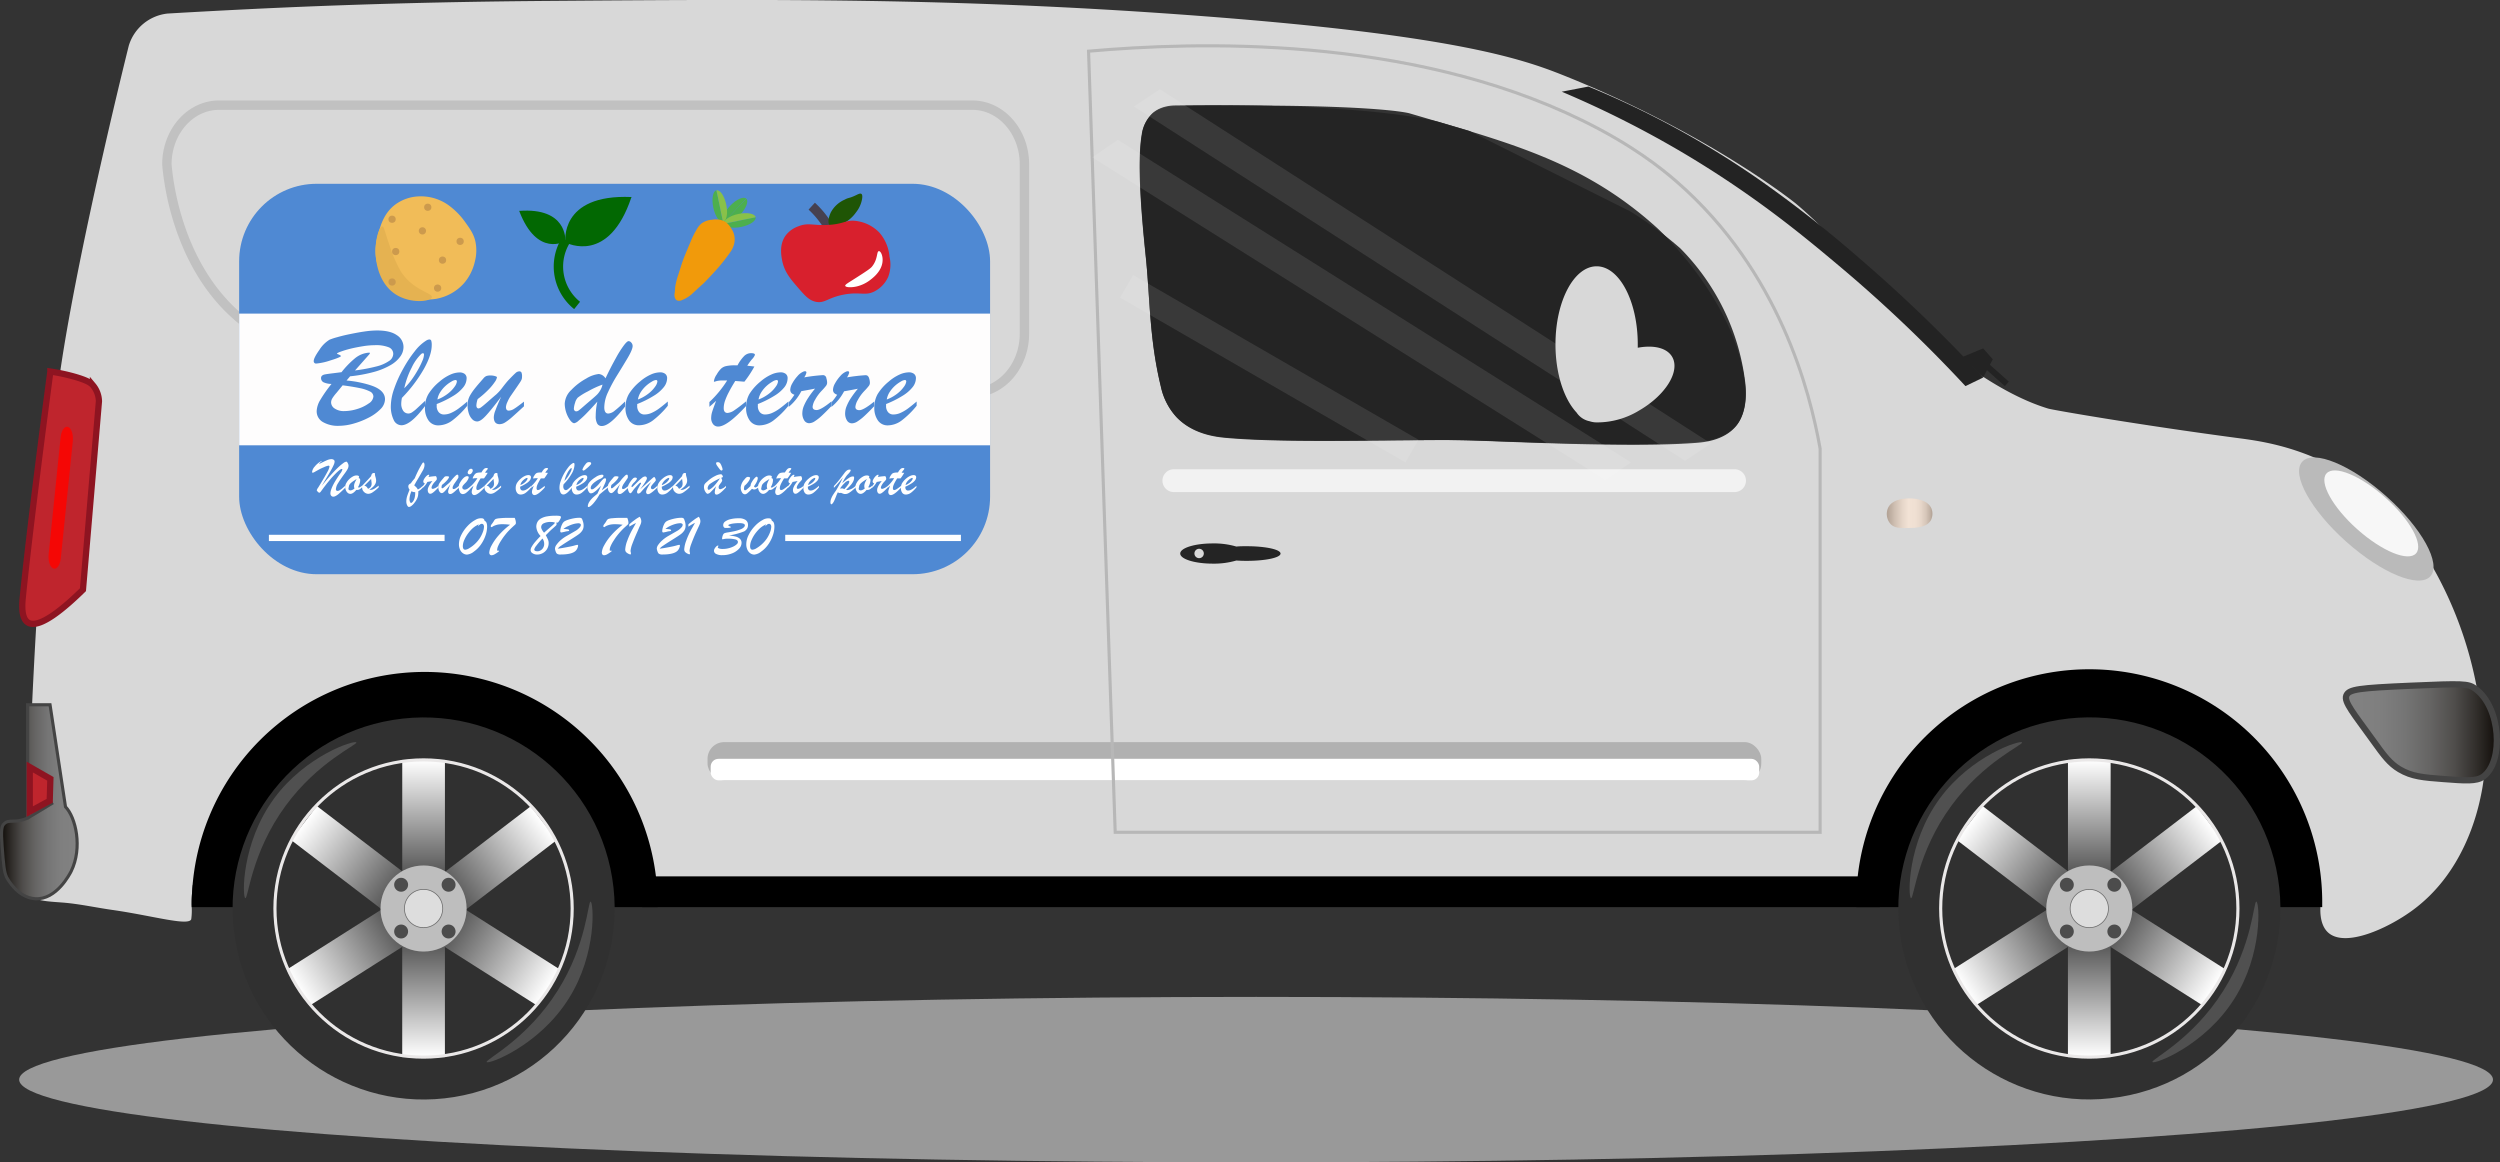
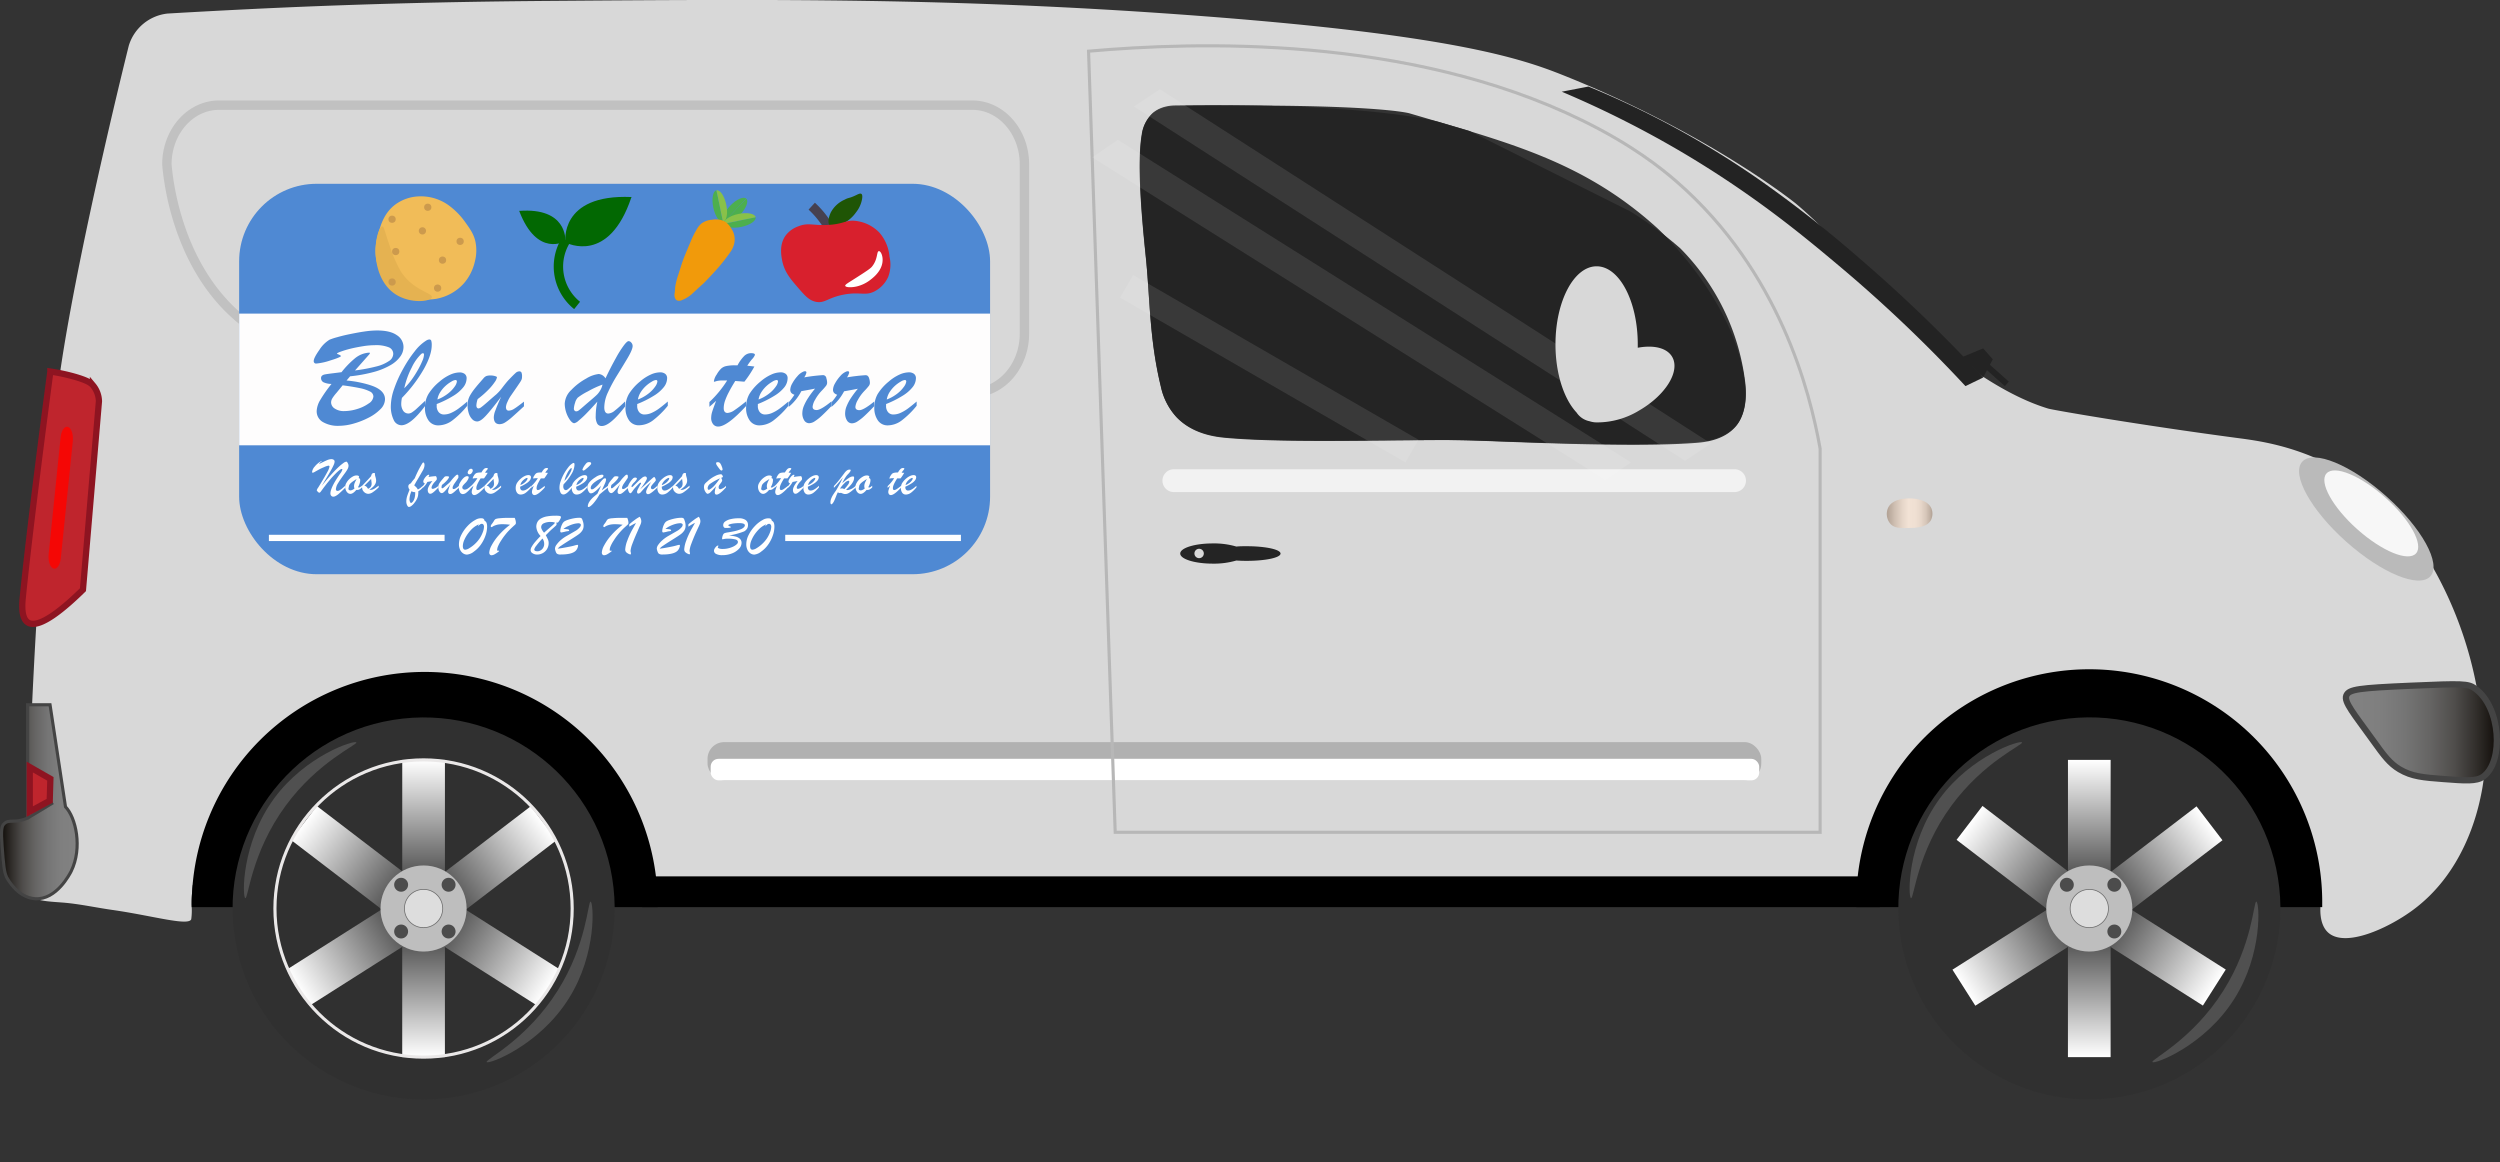
<svg xmlns="http://www.w3.org/2000/svg" xmlns:xlink="http://www.w3.org/1999/xlink" viewBox="0 0 799 371.49">
  <rect x="0" y="0" width="799" height="371.49" fill="#333333" stroke="none" />
  <defs>
    <style>
      .vroom-cls-1 {
        fill: #999;
      }

      .vroom-cls-2 {
        fill: #d8d8d8;
      }

      .vroom-cls-3 {
        fill: #f2f2f2;
      }

      .vroom-cls-4 {
        fill: #242424;
      }

      .vroom-cls-5 {
        fill: #b1b1b1;
      }

      .vroom-cls-19,
      .vroom-cls-40,
      .vroom-cls-6 {
        fill: #fff;
      }

      .vroom-cls-27,
      .vroom-cls-47,
      .vroom-cls-51,
      .vroom-cls-7,
      .vroom-cls-8 {
        fill: none;
      }

      .vroom-cls-7 {
        stroke: #b7b7b7;
      }

      .vroom-cls-15,
      .vroom-cls-16,
      .vroom-cls-17,
      .vroom-cls-27,
      .vroom-cls-30,
      .vroom-cls-40,
      .vroom-cls-47,
      .vroom-cls-51,
      .vroom-cls-7,
      .vroom-cls-8,
      .vroom-cls-9 {
        stroke-miterlimit: 10;
      }

      .vroom-cls-8 {
        stroke: #c1c1c1;
      }

      .vroom-cls-47,
      .vroom-cls-51,
      .vroom-cls-8 {
        stroke-width: 3px;
      }

      .vroom-cls-9 {
        fill: #bf252d;
        stroke: #8e1421;
      }

      .vroom-cls-15,
      .vroom-cls-40,
      .vroom-cls-9 {
        stroke-width: 2px;
      }

      .vroom-cls-10 {
        fill: #f50705;
      }

      .vroom-cls-11 {
        fill: #bababa;
      }

      .vroom-cls-12 {
        fill: #f7f7f7;
      }

      .vroom-cls-13 {
        fill: url(#Dégradé_sans_nom_70);
      }

      .vroom-cls-14,
      .vroom-cls-18 {
        fill: #232323;
      }

      .vroom-cls-15,
      .vroom-cls-16,
      .vroom-cls-17 {
        stroke: #444;
      }

      .vroom-cls-15 {
        fill: url(#Dégradé_sans_nom_87);
      }

      .vroom-cls-16 {
        fill: url(#Dégradé_sans_nom_91);
      }

      .vroom-cls-17 {
        fill: url(#Dégradé_sans_nom_91-2);
      }

      .vroom-cls-18 {
        opacity: 0.9;
      }

      .vroom-cls-19 {
        opacity: 0.1;
      }

      .vroom-cls-20 {
        fill: #303030;
      }

      .vroom-cls-21 {
        fill: url(#Dégradé_sans_nom_26);
      }

      .vroom-cls-22 {
        fill: url(#Dégradé_sans_nom_26-2);
      }

      .vroom-cls-23 {
        fill: url(#Dégradé_sans_nom_26-3);
      }

      .vroom-cls-24 {
        fill: url(#Dégradé_sans_nom_26-4);
      }

      .vroom-cls-25 {
        fill: url(#Dégradé_sans_nom_26-5);
      }

      .vroom-cls-26 {
        fill: url(#Dégradé_sans_nom_26-6);
      }

      .vroom-cls-27 {
        stroke: #eae8e8;
      }

      .vroom-cls-28 {
        fill: #bebebe;
      }

      .vroom-cls-29 {
        fill: #4c4c4c;
      }

      .vroom-cls-30 {
        fill: #ddd;
        stroke: #6d6d6d;
        stroke-width: 0.25px;
      }

      .vroom-cls-31 {
        fill: #505050;
      }

      .vroom-cls-32 {
        fill: url(#Dégradé_sans_nom_26-7);
      }

      .vroom-cls-33 {
        fill: url(#Dégradé_sans_nom_26-8);
      }

      .vroom-cls-34 {
        fill: url(#Dégradé_sans_nom_26-9);
      }

      .vroom-cls-35 {
        fill: url(#Dégradé_sans_nom_26-10);
      }

      .vroom-cls-36 {
        fill: url(#Dégradé_sans_nom_26-11);
      }

      .vroom-cls-37 {
        fill: url(#Dégradé_sans_nom_26-12);
      }

      .vroom-cls-38 {
        fill: #4f89d3;
      }

      .vroom-cls-39 {
        fill: #fefdfd;
      }

      .vroom-cls-40 {
        stroke: #fff;
      }

      .vroom-cls-41 {
        fill: #f1bc58;
      }

      .vroom-cls-42 {
        fill: #e5b251;
      }

      .vroom-cls-43 {
        fill: #cc9a4d;
      }

      .vroom-cls-44 {
        fill: #4daf4e;
      }

      .vroom-cls-45 {
        fill: #89c149;
      }

      .vroom-cls-46 {
        fill: #f19a0b;
      }

      .vroom-cls-47 {
        stroke: #464150;
      }

      .vroom-cls-48 {
        fill: #1f5505;
      }

      .vroom-cls-49 {
        fill: #d8202d;
      }

      .vroom-cls-50 {
        fill: #026802;
      }

      .vroom-cls-51 {
        stroke: #026802;
      }
    </style>
    <linearGradient id="Dégradé_sans_nom_70" x1="708.5" y1="369.12" x2="723.11" y2="369.12" gradientUnits="userSpaceOnUse">
      <stop offset="0" stop-color="#b1a194" />
      <stop offset="0.19" stop-color="#d1c1b4" />
      <stop offset="0.37" stop-color="#e9d9cc" />
      <stop offset="0.48" stop-color="#f2e2d5" />
      <stop offset="0.64" stop-color="#efdfd2" />
      <stop offset="0.75" stop-color="#e6d6c9" />
      <stop offset="0.86" stop-color="#d6c6b9" />
      <stop offset="0.95" stop-color="#c0b0a3" />
      <stop offset="1" stop-color="#b1a194" />
    </linearGradient>
    <linearGradient id="Dégradé_sans_nom_87" x1="855.24" y1="439.13" x2="903.49" y2="439.13" gradientUnits="userSpaceOnUse">
      <stop offset="0" stop-color="#828282" />
      <stop offset="0.22" stop-color="#7f7f7f" />
      <stop offset="0.39" stop-color="#757575" />
      <stop offset="0.56" stop-color="#656463" />
      <stop offset="0.72" stop-color="#4f4d4b" />
      <stop offset="0.86" stop-color="#322f2c" />
      <stop offset="1" stop-color="#110d09" />
    </linearGradient>
    <linearGradient id="Dégradé_sans_nom_91" x1="105.99" y1="461.33" x2="130.16" y2="461.33" gradientUnits="userSpaceOnUse">
      <stop offset="0" stop-color="#110d09" />
      <stop offset="0.14" stop-color="#322f2c" />
      <stop offset="0.28" stop-color="#4f4d4b" />
      <stop offset="0.44" stop-color="#656463" />
      <stop offset="0.61" stop-color="#757575" />
      <stop offset="0.78" stop-color="#7f7f7f" />
      <stop offset="1" stop-color="#828282" />
    </linearGradient>
    <linearGradient id="Dégradé_sans_nom_91-2" x1="114.32" y1="464.08" x2="122.43" y2="464.08" xlink:href="#Dégradé_sans_nom_91" />
    <linearGradient id="Dégradé_sans_nom_26" x1="240.86" y1="447.94" x2="240.86" y2="486.45" gradientTransform="translate(-226.33 708.05) rotate(-90)" gradientUnits="userSpaceOnUse">
      <stop offset="0" stop-color="#fff" />
      <stop offset="0.95" stop-color="#555" />
    </linearGradient>
    <linearGradient id="Dégradé_sans_nom_26-2" x1="396.82" y1="467.21" x2="396.82" y2="505.72" gradientTransform="translate(-245.61 920.5) rotate(-90)" xlink:href="#Dégradé_sans_nom_26" />
    <linearGradient id="Dégradé_sans_nom_26-3" x1="74" y1="496.06" x2="74" y2="535.03" gradientTransform="translate(-298.31 584.28) rotate(-90)" xlink:href="#Dégradé_sans_nom_26" />
    <linearGradient id="Dégradé_sans_nom_26-4" x1="42.81" y1="545.19" x2="42.81" y2="584.16" gradientTransform="matrix(1, 0, 0, -1, 221.58, 1074.96)" xlink:href="#Dégradé_sans_nom_26" />
    <linearGradient id="Dégradé_sans_nom_26-5" x1="78.77" y1="548.57" x2="78.77" y2="587.54" gradientTransform="matrix(0, -1, -1, 0, 831.85, 558.75)" xlink:href="#Dégradé_sans_nom_26" />
    <linearGradient id="Dégradé_sans_nom_26-6" x1="51.1" y1="512.39" x2="51.1" y2="551.36" gradientTransform="translate(166.98 -51.9)" xlink:href="#Dégradé_sans_nom_26" />
    <linearGradient id="Dégradé_sans_nom_26-7" x1="773.23" y1="447.94" x2="773.23" y2="486.45" gradientTransform="translate(306.03 1240.42) rotate(-90)" xlink:href="#Dégradé_sans_nom_26" />
    <linearGradient id="Dégradé_sans_nom_26-8" x1="-135.55" y1="467.21" x2="-135.55" y2="505.72" gradientTransform="translate(286.76 388.14) rotate(-90)" xlink:href="#Dégradé_sans_nom_26" />
    <linearGradient id="Dégradé_sans_nom_26-9" x1="-211.34" y1="945.49" x2="-211.34" y2="984.46" gradientTransform="translate(-215.38 298.94) rotate(-90)" xlink:href="#Dégradé_sans_nom_26" />
    <linearGradient id="Dégradé_sans_nom_26-10" x1="328.15" y1="95.75" x2="328.15" y2="134.73" gradientTransform="matrix(1, 0, 0, -1, 468.6, 625.52)" xlink:href="#Dégradé_sans_nom_26" />
    <linearGradient id="Dégradé_sans_nom_26-11" x1="-244.68" y1="125.73" x2="-244.68" y2="164.71" gradientTransform="matrix(0, -1, -1, 0, 941.38, 235.3)" xlink:href="#Dégradé_sans_nom_26" />
    <linearGradient id="Dégradé_sans_nom_26-12" x1="374.55" y1="935.23" x2="374.55" y2="974.2" gradientTransform="translate(375.9 -474.74)" xlink:href="#Dégradé_sans_nom_26" />
  </defs>
  <title>Vehicule_utilitaire_bleu_de_terre</title>
  <g id="Ombre">
-     <ellipse class="vroom-cls-1" cx="401.44" cy="345.05" rx="395.32" ry="26.44" />
-   </g>
+     </g>
  <g id="Carosserie">
    <g id="Carrosserie">
      <path class="vroom-cls-2" d="M897,424.46a124.22,124.22,0,0,0-19.72-47.25A135.5,135.5,0,0,0,864,362.39s-3.7-3.46-13.11-8.37c-12.77-6.67-24-8.12-30.3-8.95-31.56-4.2-59-8.95-60.5-9.41-31.33-9.49-66.47-51.51-66.47-51.51a125.55,125.55,0,0,0-14.17-14s-27.37-22.23-74.3-41C591.54,223.71,569,216,484.26,209.82c-74.06-5.4-131.78-5-202-4.46-21.62.16-48,.57-80,1.87-21.7.89-43.2,2.18-43.2,2.18a14.56,14.56,0,0,0-12.42,10.3s-15,59.83-21.31,100.17c-9.35,60.28-11,152-11,152-.1,5.5-.18,10-.19,10v0c0,.39,0,2.06.07,3.66.11,2.88.15,4.32.38,4.86,1.15,2.66,6.2,2.77,10.94,3.14,5.3.42,10.51,1.59,15.77,2.34,12.84,1.82,24.39,5.27,25.31,3a20.43,20.43,0,0,0,.09-4.66c0-.13,0-.43,0-.85a24.2,24.2,0,0,1,.13-2.51l.23-2.62c.13-1.85,4.74-3.41,10.24-3.46l120.22-1.19c5.5-.05,10,1.08,10,2.5s4.5,2.6,10,2.6H693.21c5.5,0,10-1.05,10-2.33s4.49-2.15,10-1.93c0,0,133.67,5.39,133.88,10.68,0,.62-.39,5.69,2.7,8.21,5.59,4.54,18.78-1.57,26.32-7,16.82-12,21.18-31.63,22.3-37.07C901.15,446.14,899.15,436,897,424.46ZM660.57,340.85c-3.79,4.7-10.25,5.31-12.91,5.53-20.94,1.68-61.18-.34-73.66-.61-17.48-.37-55.5,1.14-76.51-.72-3.16-.28-10.8-1.07-16.08-6.73a20.69,20.69,0,0,1-4.85-9.58c-3.66-14.88-3.53-27.95-4.79-40.59-.62-6.25-3.26-29.28-1.4-40a11.23,11.23,0,0,1,3.33-6.65c2.68-2.37,6.19-2.47,7.62-2.5,63.25-1,74.6,2.29,74.6,2.29l19.19,5.63,51.37,25.69a122.22,122.22,0,0,1,16,11.81,73.34,73.34,0,0,1,20.78,42.84C664.3,335.91,661.36,339.87,660.57,340.85Z" transform="translate(-105.49 -205.08)" />
    </g>
    <path id="Effet_sous-vitre" data-name="Effet sous-vitre" class="vroom-cls-3" d="M659.85,362.35H480.66a3.65,3.65,0,0,1,0-7.3H659.85a3.65,3.65,0,0,1,0,7.3Z" transform="translate(-105.49 -205.08)" />
    <path id="Poignée_portiere" data-name="Poignée portiere" class="vroom-cls-4" d="M503.91,379.65c-1.14,0-2.24,0-3.28.11a25.14,25.14,0,0,0-7.56-1c-5.73,0-10.38,1.45-10.38,3.23s4.65,3.23,10.38,3.23a25.5,25.5,0,0,0,7.56-1c1,.07,2.14.11,3.28.11,6,0,10.84-1,10.84-2.33S509.9,379.65,503.91,379.65Zm-15.18,3.82a1.5,1.5,0,1,1,1.5-1.5A1.5,1.5,0,0,1,488.73,383.47Z" transform="translate(-105.49 -205.08)" />
    <g id="Effet_bas" data-name="Effet bas">
      <rect class="vroom-cls-5" x="226.13" y="237.18" width="336.77" height="12.21" rx="5.33" />
      <rect class="vroom-cls-6" x="227.13" y="242.52" width="335.11" height="6.88" rx="2.5" />
    </g>
    <path id="Contour_porte" data-name="Contour porte" class="vroom-cls-7" d="M453.39,221.44l8.52,249.65H687.2V348.44c-3.29-18.42-13-56.58-45.68-85.16-5.07-4.43-14.44-11.92-30.38-19.73C555.29,216.18,487.41,218.44,453.39,221.44Z" transform="translate(-105.49 -205.08)" />
    <path id="Vitre_arriere" data-name="Vitre arriere" class="vroom-cls-8" d="M416.25,330.6,213.17,318.77A51.17,51.17,0,0,1,184.92,309C162,292.3,159.18,261.9,158.83,257.6c0-10.44,7.46-18.91,16.65-18.91H416.25c9.2,0,16.65,8.47,16.65,18.91v54.09C432.9,322.14,425.45,330.6,416.25,330.6Z" transform="translate(-105.49 -205.08)" />
    <g id="Feu_arrière" data-name="Feu arrière">
      <path id="Feu_arriere" data-name="Feu arriere" class="vroom-cls-9" d="M132,393.55c-5.42,5.32-13.84,12.73-17.53,10.51-2.32-1.39-1.9-6-1.68-8.24,1.28-12.84,4.36-38.57,8.8-72a61.66,61.66,0,0,1,7.61,1.62c4.37,1.25,5.4,2.09,6,2.8a8.19,8.19,0,0,1,1.91,5.1Z" transform="translate(-105.49 -205.08)" />
      <path class="vroom-cls-10" d="M122.58,386.79h0c-1.08-.35-1.77-2.41-1.54-4.59l3.82-37.37c.23-2.19,1.28-3.67,2.36-3.32h0c1.07.35,1.76,2.41,1.54,4.59l-3.83,37.37C124.71,385.66,123.66,387.14,122.58,386.79Z" transform="translate(-105.49 -205.08)" />
    </g>
    <g id="Feu_avant" data-name="Feu avant">
      <ellipse class="vroom-cls-11" cx="861.73" cy="370.92" rx="9.68" ry="27.47" transform="translate(-94.34 561.64) rotate(-48.24)" />
      <ellipse class="vroom-cls-12" cx="863.33" cy="369.12" rx="6.76" ry="19.18" transform="translate(-92.47 562.24) rotate(-48.24)" />
    </g>
    <path class="vroom-cls-13" d="M722.81,367.67c-1.4-3.51-7.11-3.31-7.55-3.29-1.22.06-5.14.24-6.38,3.1a4.86,4.86,0,0,0,.77,5c1.29,1.42,3.15,1.39,5.61,1.35s6-.1,7.36-2.51A4.68,4.68,0,0,0,722.81,367.67Z" transform="translate(-105.49 -205.08)" />
    <path class="vroom-cls-14" d="M733.65,328.48A450.63,450.63,0,0,0,693.2,290c-11.35-9.54-26.37-22-48.31-35.18a323.65,323.65,0,0,0-40.27-20.43l8.53-1.65a286.66,286.66,0,0,1,54.66,29.82,384,384,0,0,1,31.87,25,481.49,481.49,0,0,1,39.63,38.18Z" transform="translate(-105.49 -205.08)" />
    <g id="Essui-glace">
      <path class="vroom-cls-14" d="M742.39,319.91l-3.09,5.81-6.58-6.58,6.58-2.71Z" transform="translate(-105.49 -205.08)" />
      <rect class="vroom-cls-14" x="736.94" y="322.99" width="11.42" height="1.92" transform="translate(298.91 -617.37) rotate(41.76)" />
    </g>
    <path class="vroom-cls-15" d="M896.4,425.06c8.47,5.93,9.32,23.54,2.71,28.26-2.16,1.54-5.7,1.27-12.78.73-6.34-.48-10-.76-13.93-3.09-3.16-1.88-5-4.38-8.52-9.29-6-8.36-9.35-12.26-8.51-14.29s4-2.41,20.6-3.14S894.28,423.58,896.4,425.06Z" transform="translate(-105.49 -205.08)" />
    <g id="Feu_arrière_bas" data-name="Feu arrière bas">
      <path class="vroom-cls-16" d="M126.42,462.93l-4.94-32.61h-7.16v36.21l-.21.09c-3.94,1.71-5.79.11-7.36,1.79-.64.68-1,1.66-.58,7.16s.63,8.31,1.46,9.91c.21.4,3.47,6.52,9.15,6.84,6.8.37,11-7.92,11.45-8.77C131.94,476,129.71,466.33,126.42,462.93Z" transform="translate(-105.49 -205.08)" />
      <path class="vroom-cls-17" d="M114.32,466.53l8.11-4.89Z" transform="translate(-105.49 -205.08)" />
      <path class="vroom-cls-9" d="M121.38,461,115,464.46V450.23l6.59,3.77Z" transform="translate(-105.49 -205.08)" />
    </g>
  </g>
  <g id="Vitre">
    <path id="Vitre-2" data-name="Vitre" class="vroom-cls-18" d="M481.47,238.77c-1.43,0-4.93.12-7.62,2.48a11.29,11.29,0,0,0-3.35,6.64c-1.89,10.69.68,33.73,1.28,40,1.23,12.65,1.06,25.72,4.67,40.61a20.74,20.74,0,0,0,4.83,9.6c5.26,5.67,12.9,6.48,16.06,6.77,21,1.92,59,.52,76.51.94,12.48.3,52.71,2.45,73.66.82,2.65-.2,9.11-.79,12.92-5.49.8-1,3.75-4.93,2.75-13.55-3.12-27-28.06-49.63-28.06-49.63-21.62-19.62-43.78-26.19-69.47-33.82C565.65,244.12,544.73,237.92,481.47,238.77Z" transform="translate(-105.49 -205.08)" />
    <rect id="Reflet_3" data-name="Reflet 3" class="vroom-cls-19" x="458.48" y="318.74" width="105.33" height="8.36" transform="translate(124.46 -417.39) rotate(30)" />
    <polygon id="Reflet_2" data-name="Reflet 2" class="vroom-cls-19" points="513.1 153.41 349.08 50.3 357.24 44.67 521.26 147.77 513.1 153.41" />
    <polygon id="Reflet_1" data-name="Reflet 1" class="vroom-cls-19" points="538.52 147.25 362.4 34.03 370.72 28.53 546.85 141.76 538.52 147.25" />
    <path id="Rétro" class="vroom-cls-2" d="M639.92,319.14c-1.68-2.91-5.94-3.86-11-2.92,0-.36,0-.72,0-1.08,0-13.78-5.89-24.95-13.15-24.95s-13.15,11.17-13.15,24.95c0,9.35,2.72,17.5,6.73,21.77a6.53,6.53,0,0,0,4.18,2.8,7.11,7.11,0,0,0,2.24.37l.4,0a25.78,25.78,0,0,0,13.2-3.81C637.85,331.37,642.56,323.71,639.92,319.14Z" transform="translate(-105.49 -205.08)" />
    <path d="M306.39,241.09" transform="translate(-105.49 -205.08)" />
  </g>
  <g id="Background_Roue" data-name="Background Roue">
    <rect x="205.2" y="280.09" width="395.61" height="9.83" />
    <path d="M847.67,495c0-.23,0-.47,0-.7a74.46,74.46,0,1,0-148.91,0c0,.23,0,.47,0,.7Z" transform="translate(-105.49 -205.08)" />
    <path d="M315.69,495c0-.24,0-.47,0-.71a74.46,74.46,0,0,0-148.92,0c0,.24,0,.47,0,.71Z" transform="translate(-105.49 -205.08)" />
  </g>
  <g id="Roue">
    <circle class="vroom-cls-20" cx="240.86" cy="495.44" r="61.05" transform="translate(-181.74 -160.1) rotate(-9.22)" />
    <rect class="vroom-cls-21" x="221.61" y="460.37" width="38.51" height="13.64" transform="translate(602.57 21.26) rotate(90)" />
    <rect class="vroom-cls-22" x="221.61" y="516.86" width="38.51" height="13.64" transform="translate(-388.31 559.47) rotate(-90)" />
    <rect class="vroom-cls-23" x="197.75" y="503.46" width="38.97" height="13.64" transform="translate(-345.15 -9.15) rotate(-32.41)" />
    <rect class="vroom-cls-24" x="257.56" y="490.79" width="13.64" height="38.97" transform="translate(-413.6 254.9) rotate(-57.59)" />
    <rect class="vroom-cls-25" x="244.31" y="473.15" width="38.97" height="13.64" transform="translate(-342.83 53.95) rotate(-37.41)" />
    <rect class="vroom-cls-26" x="211.26" y="460.49" width="13.64" height="38.97" transform="translate(-401.13 156.49) rotate(-52.59)" />
    <circle id="Tour_jante" data-name="Tour jante" class="vroom-cls-27" cx="135.37" cy="290.36" r="47.5" />
    <circle class="vroom-cls-28" cx="135.37" cy="290.36" r="13.76" />
    <circle class="vroom-cls-29" cx="128.2" cy="282.77" r="2.23" />
    <circle class="vroom-cls-29" cx="143.37" cy="297.71" r="2.23" />
    <circle class="vroom-cls-29" cx="143.37" cy="282.77" r="2.23" />
    <circle class="vroom-cls-29" cx="128.2" cy="297.71" r="2.23" />
    <circle class="vroom-cls-30" cx="135.37" cy="290.36" r="6.12" />
    <path class="vroom-cls-31" d="M219.36,442.35c-.52-.82-16.18,4.15-26.28,17.93-10.53,14.35-10.15,31.61-9.19,31.84s1.88-14.53,12.89-29.53C207.17,448.44,219.84,443.1,219.36,442.35Z" transform="translate(-105.49 -205.08)" />
    <path class="vroom-cls-31" d="M294.25,493.24c.95.19,2.11,16.58-7,31-9.46,15.08-25.64,21.09-26.21,20.28s12.81-7.11,22.7-22.87C293.09,506.82,293.37,493.07,294.25,493.24Z" transform="translate(-105.49 -205.08)" />
  </g>
  <g id="Roue_2" data-name="Roue 2">
    <circle class="vroom-cls-20" cx="773.23" cy="495.44" r="61.05" transform="translate(-174.86 -74.82) rotate(-9.22)" />
    <rect class="vroom-cls-32" x="753.97" y="460.37" width="38.51" height="13.64" transform="translate(1134.93 -511.11) rotate(90)" />
    <rect class="vroom-cls-33" x="753.97" y="516.86" width="38.51" height="13.64" transform="translate(144.05 1091.83) rotate(-90)" />
    <rect class="vroom-cls-34" x="730.11" y="503.46" width="38.97" height="13.64" transform="translate(-262.22 276.19) rotate(-32.41)" />
    <rect class="vroom-cls-35" x="789.93" y="490.79" width="13.64" height="38.97" transform="translate(-166.58 704.33) rotate(-57.59)" />
    <rect class="vroom-cls-36" x="776.68" y="473.15" width="38.97" height="13.64" transform="translate(-233.31 377.4) rotate(-37.41)" />
    <rect class="vroom-cls-37" x="743.63" y="460.49" width="13.64" height="38.97" transform="translate(-192.22 579.33) rotate(-52.59)" />
-     <circle id="Tour_jante-2" data-name="Tour jante" class="vroom-cls-27" cx="667.74" cy="290.36" r="47.5" />
    <circle class="vroom-cls-28" cx="667.74" cy="290.36" r="13.76" />
    <circle class="vroom-cls-29" cx="660.56" cy="282.77" r="2.23" />
    <circle class="vroom-cls-29" cx="675.74" cy="297.71" r="2.23" />
    <circle class="vroom-cls-29" cx="675.74" cy="282.77" r="2.23" />
-     <circle class="vroom-cls-29" cx="660.56" cy="297.71" r="2.23" />
    <circle class="vroom-cls-30" cx="667.74" cy="290.36" r="6.12" />
    <path class="vroom-cls-31" d="M751.73,442.35c-.53-.82-16.19,4.15-26.29,17.93-10.53,14.35-10.15,31.61-9.19,31.84s1.89-14.53,12.9-29.53C739.53,448.44,752.21,443.1,751.73,442.35Z" transform="translate(-105.49 -205.08)" />
    <path class="vroom-cls-31" d="M826.62,493.24c1,.19,2.1,16.58-7,31-9.45,15.08-25.63,21.09-26.21,20.28s12.82-7.11,22.7-22.87C825.45,506.82,825.74,493.07,826.62,493.24Z" transform="translate(-105.49 -205.08)" />
  </g>
  <g id="Logo">
    <rect id="Arriere_plan_bleu" data-name="Arriere plan bleu" class="vroom-cls-38" x="76.43" y="58.74" width="240" height="124.78" rx="24.77" />
    <rect id="Rect_blanc" data-name="Rect blanc" class="vroom-cls-39" x="76.43" y="100.23" width="240" height="42.09" />
    <path class="vroom-cls-38" d="M217.38,325.35l-1.13,1.34q2,.18,3.54.48c1,.2,2,.42,2.89.67a20.53,20.53,0,0,1,2.33.77q3.53,1.47,3.53,4.1a4.59,4.59,0,0,1-1.47,3.15,14.37,14.37,0,0,1-3.83,2.74,25.15,25.15,0,0,1-4.84,1.89,17.47,17.47,0,0,1-4.52.68,9.51,9.51,0,0,1-5.29-1.26,3.94,3.94,0,0,1-1.89-3.45,7.47,7.47,0,0,1,1.16-3.57,41.3,41.3,0,0,1,3.59-5.11,6,6,0,0,1-2.59-.54,1.46,1.46,0,0,1-.76-1.29,1,1,0,0,1,.29-.78,1.79,1.79,0,0,1,.78-.39q.5-.12,1.89-.3l3.58-.45a28.55,28.55,0,0,1,4.36-4.49,7.93,7.93,0,0,1,4.14-1.73,2.42,2.42,0,0,1,.39,0c.14,0,.21,0,.21.11a2.14,2.14,0,0,1-.5.71c-.33.39-.88,1-1.63,1.85l-2.66,3a54.55,54.55,0,0,0,6.86-1.29,12.23,12.23,0,0,0,4-1.73,2.8,2.8,0,0,0,1.36-2.23,2.25,2.25,0,0,0-1.45-2.16,11,11,0,0,0-4.44-.67,25,25,0,0,0-3.78.33c-1.42.23-2.7.48-3.86.76s-2.18.59-3.08.91-1.35.55-1.35.7.05.09.14.13c.73.27,1.09.49,1.09.67s-1.11.7-3.35,1.37a19.55,19.55,0,0,1-4.5,1,.74.74,0,0,1-.83-.83c0-.65.6-1.83,1.8-3.53a10,10,0,0,1,3.27-3.27,20.69,20.69,0,0,1,2.38-.78c1.25-.36,2.63-.7,4.12-1s3-.6,4.56-.82a28.32,28.32,0,0,1,4.11-.34q4.22,0,6.33,1.51a4.47,4.47,0,0,1,2.12,3.78,5.18,5.18,0,0,1-1,3,9.78,9.78,0,0,1-3,2.7,22.22,22.22,0,0,1-5.34,2.23A47.13,47.13,0,0,1,217.38,325.35ZM215,328.23,213,330.67a13,13,0,0,0-1.3,1.72,2.58,2.58,0,0,0-.39,1.33,2.36,2.36,0,0,0,1.11,1.9,5.14,5.14,0,0,0,3.17.84,13.89,13.89,0,0,0,4.1-.68,12.47,12.47,0,0,0,3.66-1.77,2.94,2.94,0,0,0,1.48-2.21,1.83,1.83,0,0,0-1.09-1.59,12.44,12.44,0,0,0-3.33-1.1C218.89,328.79,217.1,328.5,215,328.23Z" transform="translate(-105.49 -205.08)" />
    <path class="vroom-cls-38" d="M241.37,333.16v1.65q-4.65,6.18-7.58,6.18a2.76,2.76,0,0,1-2.49-1.73,9.85,9.85,0,0,1-.9-4.54,17.26,17.26,0,0,1,1.07-5.41,38.51,38.51,0,0,1,2.87-6.36,39.12,39.12,0,0,1,3.72-5.62,14,14,0,0,1,3.58-3.36,2.28,2.28,0,0,1,1.05-.4.62.62,0,0,1,.63.41,4.68,4.68,0,0,1,.15,1.42q0,3.11-2.52,7.62a45.53,45.53,0,0,1-7,9.22,10.1,10.1,0,0,0-.22,1.79,4,4,0,0,0,.61,2.32,2,2,0,0,0,1.71.89,2.17,2.17,0,0,0,1.2-.43,11,11,0,0,0,1.37-1.09Zm-6.67-4a22.38,22.38,0,0,0,2.25-2.59,32,32,0,0,0,2-3.1,25.06,25.06,0,0,0,1.5-3,5.71,5.71,0,0,0,.55-2q0-.51-.36-.51a1.29,1.29,0,0,0-.51.24,14.65,14.65,0,0,0-3.06,4.36A26.28,26.28,0,0,0,234.7,329.14Z" transform="translate(-105.49 -205.08)" />
    <path class="vroom-cls-38" d="M245.06,334.21v.55a3,3,0,0,0,.65,2.06,2.15,2.15,0,0,0,1.7.73,5.67,5.67,0,0,0,2.26-.51,12.47,12.47,0,0,0,2.33-1.36c.77-.57,1.72-1.32,2.83-2.28v1.36a27.27,27.27,0,0,1-4.73,4.66,7.55,7.55,0,0,1-4.48,1.61,3.74,3.74,0,0,1-3.15-1.54,6.86,6.86,0,0,1-1.16-4.21,8.39,8.39,0,0,1,1.1-4.25,16.17,16.17,0,0,1,3.57-4,13.89,13.89,0,0,1,3.37-2.19,7.52,7.52,0,0,1,3-.73,2.64,2.64,0,0,1,1.66.48,1.71,1.71,0,0,1,.61,1.44,4.65,4.65,0,0,1-1.05,2.8,11.92,11.92,0,0,1-3.2,2.76A32.21,32.21,0,0,1,245.06,334.21Zm.23-1.45a12.85,12.85,0,0,0,3.43-1.94,10.13,10.13,0,0,0,2.11-2.22,3.58,3.58,0,0,0,.68-1.55c0-.35-.16-.52-.47-.52a3.09,3.09,0,0,0-1.3.52,10.06,10.06,0,0,0-1.83,1.33,9.81,9.81,0,0,0-1.66,1.94A6.06,6.06,0,0,0,245.29,332.76Z" transform="translate(-105.49 -205.08)" />
    <path class="vroom-cls-38" d="M265.66,331.89q-3.23,4.28-4.92,6.09c-1.12,1.2-2,1.8-2.75,1.8a2.16,2.16,0,0,1-1.56-.7,4.6,4.6,0,0,1-1.11-1.89,8.22,8.22,0,0,1-.39-2.56,7.23,7.23,0,0,1,.17-1.61,6.42,6.42,0,0,1,.63-1.57,16.19,16.19,0,0,1,1.24-1.86c.52-.67,1.14-1.43,1.89-2.28L260,326a2.7,2.7,0,0,1,.9-.73,3.94,3.94,0,0,1,1.41-.19,5,5,0,0,1,1.36.19c.44.13.65.26.65.39a3.58,3.58,0,0,1-.66,1.45,16.63,16.63,0,0,1-2.12,2.56,28.68,28.68,0,0,1-3.38,2.95,7.29,7.29,0,0,0-.42,2c0,.64.25,1,.74,1a2,2,0,0,0,.89-.46c.42-.3,1.12-.89,2.11-1.76s1.87-1.64,2.66-2.31a15.2,15.2,0,0,0,2-2.26c.77-1,1.39-1.76,1.86-2.27,1.11-1.16,1.86-1.91,2.26-2.26a1.81,1.81,0,0,1,1.16-.53.75.75,0,0,1,.72.34,3.12,3.12,0,0,1,.19,1.36,2.68,2.68,0,0,1-.09.76,3.72,3.72,0,0,1-.36.74c-.19.31-.57.87-1.13,1.69l-2,2.9a11.14,11.14,0,0,0-1.09,2,4.53,4.53,0,0,0-.47,1.6c0,.77.3,1.16.91,1.16a3.46,3.46,0,0,0,1.77-.63c.67-.41,1.69-1.17,3.08-2.25v1.49q-2.61,2.41-3.86,3.51a16.63,16.63,0,0,1-2.17,1.65,3.38,3.38,0,0,1-1.74.56c-1.25,0-1.87-.75-1.87-2.24a6.61,6.61,0,0,1,.56-2.28C264.23,335.09,264.83,333.7,265.66,331.89Z" transform="translate(-105.49 -205.08)" />
    <path class="vroom-cls-38" d="M296.4,333.45q-2,2.24-3.52,3.79a29.38,29.38,0,0,1-2.52,2.33,3,3,0,0,1-1.32.77c-.39,0-.83-.31-1.31-.93a9.29,9.29,0,0,1-1.75-5.34,6.43,6.43,0,0,1,2.1-4.36,19.32,19.32,0,0,1,4.77-3.65,9.83,9.83,0,0,1,4-1.45A2.84,2.84,0,0,1,299,326c1.14-2.4,2.23-4.52,3.27-6.38a34,34,0,0,1,2.6-4.15c.69-.91,1.19-1.36,1.49-1.36a1.17,1.17,0,0,1,.9.48,1.6,1.6,0,0,1,.42,1.08c0,.77-.57,2.1-1.7,4s-2.24,3.71-3.35,5.5a47.06,47.06,0,0,0-2.83,5.28,11.63,11.63,0,0,0-1.18,4.8q0,2,1.29,2a3.6,3.6,0,0,0,2-.88,41.23,41.23,0,0,0,3.36-3V335q-4.81,6.23-7.42,6.23a1.59,1.59,0,0,1-1.51-.81,4.84,4.84,0,0,1-.46-2.38A21.75,21.75,0,0,1,296.4,333.45Zm1.65-5.45a29.45,29.45,0,0,0-4.66,2.16,19.22,19.22,0,0,0-3.24,2,3.75,3.75,0,0,0-.87,1.67,7.12,7.12,0,0,0-.38,1.85.93.93,0,0,0,.22.63.74.74,0,0,0,.56.24,1.41,1.41,0,0,0,.72-.26,16.29,16.29,0,0,0,1.28-1.05l1.15-1,1.68-1.44c.87-.73,1.51-1.31,1.91-1.72a7.12,7.12,0,0,0,1-1.4A5.77,5.77,0,0,0,298.05,328Z" transform="translate(-105.49 -205.08)" />
    <path class="vroom-cls-38" d="M309.14,334.21v.55a3,3,0,0,0,.65,2.06,2.15,2.15,0,0,0,1.7.73,5.63,5.63,0,0,0,2.26-.51,12.47,12.47,0,0,0,2.33-1.36c.78-.57,1.72-1.32,2.84-2.28v1.36a28,28,0,0,1-4.73,4.66A7.6,7.6,0,0,1,309.7,341a3.71,3.71,0,0,1-3.14-1.54,6.79,6.79,0,0,1-1.16-4.21,8.38,8.38,0,0,1,1.09-4.25,16.17,16.17,0,0,1,3.57-4,13.89,13.89,0,0,1,3.37-2.19,7.52,7.52,0,0,1,3-.73,2.62,2.62,0,0,1,1.66.48,1.71,1.71,0,0,1,.61,1.44,4.65,4.65,0,0,1-1.05,2.8,11.77,11.77,0,0,1-3.2,2.76A32.21,32.21,0,0,1,309.14,334.21Zm.23-1.45a12.69,12.69,0,0,0,3.43-1.94,10.13,10.13,0,0,0,2.11-2.22,3.58,3.58,0,0,0,.68-1.55c0-.35-.15-.52-.47-.52a3.14,3.14,0,0,0-1.3.52,10.8,10.8,0,0,0-1.83,1.33,9.81,9.81,0,0,0-1.66,1.94A6.36,6.36,0,0,0,309.37,332.76Z" transform="translate(-105.49 -205.08)" />
    <path class="vroom-cls-38" d="M340.21,321.83h1a12.42,12.42,0,0,1,2.15-3,3.14,3.14,0,0,1,2.18-.88c.82,0,1.23.19,1.23.56a4.46,4.46,0,0,1-1,1.45,19.31,19.31,0,0,0-1.45,2l1.35.15.92.11a34.71,34.71,0,0,1-3.19,4.85l-1-.08-.86-.07-1.06-.08c-.81,1.3-1.48,2.45-2,3.47a19.67,19.67,0,0,0-1.25,2.8,7.47,7.47,0,0,0-.44,2.41c0,1,.41,1.54,1.23,1.54a4.42,4.42,0,0,0,2.22-.9c.92-.61,2.14-1.53,3.67-2.78v1.49q-6,6.54-8.9,6.54a2,2,0,0,1-1.62-.78,3.15,3.15,0,0,1-.61-2,6.89,6.89,0,0,1,.34-2c.23-.76.65-1.91,1.24-3.44l-.59.53c-.19.17-.36.32-.51.47l-.5.44-.54.48v-1.54a34.65,34.65,0,0,0,5.67-6.89l-.63,0-.69,0a7.85,7.85,0,0,0-2,.18l-.5.15a1.45,1.45,0,0,1-.33.08c-.06,0-.09-.05-.09-.14a4.94,4.94,0,0,1,.92-2.21,8.1,8.1,0,0,1,1.39-1.85,3.47,3.47,0,0,1,1.61-.81A13,13,0,0,1,340.21,321.83Z" transform="translate(-105.49 -205.08)" />
    <path class="vroom-cls-38" d="M347.7,334.21v.55a3,3,0,0,0,.64,2.06,2.15,2.15,0,0,0,1.7.73,5.63,5.63,0,0,0,2.26-.51,12.47,12.47,0,0,0,2.33-1.36c.78-.57,1.72-1.32,2.84-2.28v1.36a27.63,27.63,0,0,1-4.73,4.66,7.58,7.58,0,0,1-4.49,1.61,3.71,3.71,0,0,1-3.14-1.54,6.79,6.79,0,0,1-1.16-4.21A8.38,8.38,0,0,1,345,331a16.17,16.17,0,0,1,3.57-4,13.89,13.89,0,0,1,3.37-2.19,7.52,7.52,0,0,1,3-.73,2.62,2.62,0,0,1,1.66.48,1.71,1.71,0,0,1,.61,1.44,4.7,4.7,0,0,1-1,2.8,12,12,0,0,1-3.21,2.76A32.48,32.48,0,0,1,347.7,334.21Zm.22-1.45a12.69,12.69,0,0,0,3.43-1.94,9.9,9.9,0,0,0,2.11-2.22,3.46,3.46,0,0,0,.68-1.55c0-.35-.15-.52-.47-.52a3.14,3.14,0,0,0-1.3.52,10.8,10.8,0,0,0-1.83,1.33,9.81,9.81,0,0,0-1.66,1.94A6.36,6.36,0,0,0,347.92,332.76Z" transform="translate(-105.49 -205.08)" />
    <path class="vroom-cls-38" d="M357.56,335.12v-1.45a20.18,20.18,0,0,0,1.83-2.43,2.37,2.37,0,0,1-1-.6,1.54,1.54,0,0,1-.33-1.07,4.55,4.55,0,0,1,.67-2,11.83,11.83,0,0,1,1.65-2.3,5,5,0,0,1,1.79-1.38,1.29,1.29,0,0,1,.6-.16q.45,0,.45.42a4.07,4.07,0,0,1-.7,1.54,54.48,54.48,0,0,1,5.8-.71,1.1,1.1,0,0,1,1.28,1,4.82,4.82,0,0,1,.24,1.48,1.74,1.74,0,0,1-.41,1,20.35,20.35,0,0,1-1.42,1.6,12.93,12.93,0,0,0-2,2.76,5.44,5.44,0,0,0-.81,2.26c0,.7.43,1.05,1.3,1.05s2.48-.93,4.73-2.77v1.49q-1.86,1.95-3.06,3.06a16,16,0,0,1-2.23,1.77,3.47,3.47,0,0,1-1.83.66,1.86,1.86,0,0,1-1.56-.86,4.15,4.15,0,0,1-.63-2.48,6.16,6.16,0,0,1,.49-2.19,15.5,15.5,0,0,1,1.44-2.67c.64-1,1.35-1.91,2.13-2.86l-1.4.28-1.65.3-1.34.24A15.92,15.92,0,0,1,357.56,335.12Z" transform="translate(-105.49 -205.08)" />
    <path class="vroom-cls-38" d="M371.22,335.12v-1.45a20.18,20.18,0,0,0,1.83-2.43,2.37,2.37,0,0,1-1-.6,1.54,1.54,0,0,1-.33-1.07,4.55,4.55,0,0,1,.67-2,11.83,11.83,0,0,1,1.65-2.3,5,5,0,0,1,1.79-1.38,1.29,1.29,0,0,1,.6-.16q.45,0,.45.42a4.16,4.16,0,0,1-.69,1.54A53.88,53.88,0,0,1,382,325a1.57,1.57,0,0,1,.64.09,1.53,1.53,0,0,1,.63.93,4.82,4.82,0,0,1,.24,1.48,1.67,1.67,0,0,1-.41,1,20.35,20.35,0,0,1-1.42,1.6,13.29,13.29,0,0,0-2,2.76,5.44,5.44,0,0,0-.81,2.26c0,.7.44,1.05,1.3,1.05s2.48-.93,4.73-2.77v1.49c-1.24,1.3-2.25,2.32-3.06,3.06a15.44,15.44,0,0,1-2.23,1.77,3.47,3.47,0,0,1-1.83.66,1.86,1.86,0,0,1-1.56-.86,4.15,4.15,0,0,1-.62-2.48,6,6,0,0,1,.49-2.19,14.73,14.73,0,0,1,1.43-2.67,33.74,33.74,0,0,1,2.14-2.86l-1.41.28-1.65.3-1.34.24A15.92,15.92,0,0,1,371.22,335.12Z" transform="translate(-105.49 -205.08)" />
    <path class="vroom-cls-38" d="M388.68,334.21v.55a3,3,0,0,0,.65,2.06,2.13,2.13,0,0,0,1.69.73,5.68,5.68,0,0,0,2.27-.51,12.79,12.79,0,0,0,2.33-1.36c.77-.57,1.72-1.32,2.83-2.28v1.36a27.63,27.63,0,0,1-4.73,4.66,7.58,7.58,0,0,1-4.48,1.61,3.72,3.72,0,0,1-3.15-1.54,6.86,6.86,0,0,1-1.16-4.21A8.48,8.48,0,0,1,386,331a16.17,16.17,0,0,1,3.57-4,14.09,14.09,0,0,1,3.37-2.19,7.56,7.56,0,0,1,3-.73,2.62,2.62,0,0,1,1.66.48,1.72,1.72,0,0,1,.62,1.44,4.65,4.65,0,0,1-1.05,2.8,12.08,12.08,0,0,1-3.2,2.76A32.62,32.62,0,0,1,388.68,334.21Zm.22-1.45a12.76,12.76,0,0,0,3.44-1.94,10.38,10.38,0,0,0,2.11-2.22,3.58,3.58,0,0,0,.68-1.55c0-.35-.16-.52-.47-.52a3.17,3.17,0,0,0-1.31.52,10.8,10.8,0,0,0-1.83,1.33,10.16,10.16,0,0,0-1.66,1.94A6.36,6.36,0,0,0,388.9,332.76Z" transform="translate(-105.49 -205.08)" />
    <path class="vroom-cls-6" d="M207.89,359.75q1.46-2.4,2.19-3.78a5.64,5.64,0,0,0,.72-1.76.3.3,0,0,0-.1-.23.36.36,0,0,0-.23-.08,6.06,6.06,0,0,0-1.43.49c-.65.27-1.12.49-1.42.65l-1.25.69a4,4,0,0,1-.9.45c-.15,0-.23-.11-.23-.32a3.06,3.06,0,0,1,.8-1.63,7.06,7.06,0,0,1,2.13-1.79c.11-.07.17-.07.17,0s-.07.09-.2.19a3.63,3.63,0,0,0-.35.3,2.6,2.6,0,0,0-.34.46c1.15-.58,2-1,2.53-1.22a3.67,3.67,0,0,1,1.38-.35,1.29,1.29,0,0,1,.78.21.68.68,0,0,1,.29.6,2.93,2.93,0,0,1-.27,1,16.87,16.87,0,0,1-.8,1.59c-.35.63-.71,1.25-1.07,1.86l-2,3.32q1.59-2,2.92-3.48c.89-1,1.67-1.81,2.33-2.43a15.2,15.2,0,0,1,1.67-1.4,2.08,2.08,0,0,1,1-.47q.12,0,.27.21a2.62,2.62,0,0,1,.28.53,1.52,1.52,0,0,1,.12.51,2.33,2.33,0,0,1-.27,1.07,11.28,11.28,0,0,1-.82,1.28q-1.53,2.08-2.25,3.27a4.13,4.13,0,0,0-.7,1.93.5.5,0,0,0,.57.55,1.31,1.31,0,0,0,.61-.2,5.72,5.72,0,0,0,.85-.6q.48-.42,1-.9v.64q-.71.72-1.26,1.23c-.37.35-.72.64-1,.9a5.29,5.29,0,0,1-.89.58,1.6,1.6,0,0,1-.69.2.88.88,0,0,1-.68-.29,1.14,1.14,0,0,1-.26-.77,4.1,4.1,0,0,1,.19-1.07,11.31,11.31,0,0,1,.59-1.44c.27-.55.6-1.14,1-1.78s.83-1.3,1.32-2a3.64,3.64,0,0,0,.72-1.32.16.16,0,0,0-.18-.18c-.49,0-1.59,1-3.33,2.91l-.56.67c-.27.32-.55.67-.83,1l-.95,1.23L208,362.22c-.17.22-.32.33-.44.33a.83.83,0,0,1-.51-.32c-.22-.21-.32-.37-.32-.46a2.5,2.5,0,0,1,.45-.86C207.46,360.45,207.7,360.06,207.89,359.75Z" transform="translate(-105.49 -205.08)" />
    <path class="vroom-cls-6" d="M221.17,360.32v.55a4.28,4.28,0,0,1-.87.66,1.93,1.93,0,0,1-.94.13c-.71.84-1.33,1.26-1.87,1.26a1.31,1.31,0,0,1-.84-.3,2.1,2.1,0,0,1-.6-.83,2.94,2.94,0,0,1-.23-1.17,2.47,2.47,0,0,1,.35-1.16,5.09,5.09,0,0,1,.9-1.2,5.51,5.51,0,0,1,1.19-.89,2.45,2.45,0,0,1,1.17-.34,1.25,1.25,0,0,1,.6.12.36.36,0,0,1,.22.33.62.62,0,0,1-.18.38.65.65,0,0,1,.42.22.91.91,0,0,1,.12.55,3.67,3.67,0,0,1-.19,1,4.91,4.91,0,0,1-.5,1.12l.15.15h.12a.54.54,0,0,0,.27-.07l.24-.15Zm-1.69-2.15c-.45.27-.84.52-1.16.74a6.56,6.56,0,0,0-.82.67,1.94,1.94,0,0,0-.45.69c-.13.61-.2.94-.2,1q0,.54.75.54a2.52,2.52,0,0,0,1.18-.61,2.2,2.2,0,0,1-.14-.74,2.89,2.89,0,0,1,.21-1.05A10.35,10.35,0,0,1,219.48,358.17Z" transform="translate(-105.49 -205.08)" />
    <path class="vroom-cls-6" d="M221.19,360.57v-.2q2.12-2.22,2.91-3.12c.12-.67.41-1,.86-1a.87.87,0,0,1,.37.09l0,.16a1,1,0,0,0,0,.28,2.75,2.75,0,0,0,.12.58c.08.28.14.51.18.7a2.59,2.59,0,0,1,.07.65,2.25,2.25,0,0,1-.25,1,3.57,3.57,0,0,1-.71.95,8.1,8.1,0,0,1-1.2.93,3.31,3.31,0,0,0,.46.05,1.88,1.88,0,0,0,.73-.17,4.27,4.27,0,0,0,.79-.45c.27-.19.59-.44,1-.74v.55a12.34,12.34,0,0,1-1.88,1.55,2.7,2.7,0,0,1-1.42.53,2,2,0,0,1-1.43-.65,1.91,1.91,0,0,1-.48-.76A4.14,4.14,0,0,1,221.19,360.57Zm3.05-1.25-.14-1.2c-.34.38-1.07,1.12-2.17,2.2a1.4,1.4,0,0,1,.67.29,4.38,4.38,0,0,1,.51.7,2.08,2.08,0,0,0,.85-.63,1.75,1.75,0,0,0,.3-1.08v-.15C224.25,359.4,224.25,359.36,224.24,359.32Z" transform="translate(-105.49 -205.08)" />
    <path class="vroom-cls-6" d="M240.64,360.34v.57c-.33.32-.58.56-.75.71a3.27,3.27,0,0,1-.7.45,9.31,9.31,0,0,1-.07,1.27,4.26,4.26,0,0,1-.33,1.1,6.28,6.28,0,0,1-.78,1.26,5.15,5.15,0,0,1-1,1.05,1.6,1.6,0,0,1-.8.36c-.21,0-.41-.17-.59-.52a2.81,2.81,0,0,1-.27-1.3,5.76,5.76,0,0,1,.25-1.58c.17-.55.44-1.26.79-2.13a1.7,1.7,0,0,1-.4-1,.9.9,0,0,1,.21-.64,2,2,0,0,1,.61-.4,8.32,8.32,0,0,1,.54-.77l.7-.84a34.34,34.34,0,0,1,2-4.09c.21-.37.37-.62.46-.75a.38.38,0,0,1,.3-.2q.14,0,.24.21a1.16,1.16,0,0,1,.11.53,2.83,2.83,0,0,1-.09.74,4.49,4.49,0,0,1-.24.67c-.11.23-.26.5-.45.82s-.3.51-.34.59l-.93,1.6c-.34.58-.62,1-.81,1.38s-.35.59-.43.76c.29.26.52.48.7.67a2.45,2.45,0,0,1,.44.66,2.44,2.44,0,0,0,.51-.26,5.21,5.21,0,0,0,.54-.4Zm-2.45,2.19,0-.17a2.62,2.62,0,0,1-.37,0l-.32-.07-.29-.11-.22-.1a7,7,0,0,0-.63,2.53,2.15,2.15,0,0,0,.16.85c.1.24.22.36.35.36s.32-.13.54-.38a3.36,3.36,0,0,0,.56-1.11A6,6,0,0,0,238.19,362.53Z" transform="translate(-105.49 -205.08)" />
    <path class="vroom-cls-6" d="M240.6,361v-.53a9.29,9.29,0,0,0,.68-.89.8.8,0,0,1-.38-.23.54.54,0,0,1-.12-.39,1.65,1.65,0,0,1,.24-.74,4.56,4.56,0,0,1,.61-.85,2,2,0,0,1,.65-.51.63.63,0,0,1,.22-.05c.11,0,.17.05.17.15a1.6,1.6,0,0,1-.26.57,18.19,18.19,0,0,1,2.13-.26.62.62,0,0,1,.24,0,.58.58,0,0,1,.23.34,1.7,1.7,0,0,1,.09.54.66.66,0,0,1-.15.38c-.1.13-.28.33-.52.58a4.87,4.87,0,0,0-.73,1,1.91,1.91,0,0,0-.29.82c0,.26.15.39.47.39a3.8,3.8,0,0,0,1.74-1v.55c-.46.48-.83.85-1.13,1.12a6,6,0,0,1-.81.66,1.33,1.33,0,0,1-.68.24.68.68,0,0,1-.57-.32,1.55,1.55,0,0,1-.23-.91,2.16,2.16,0,0,1,.18-.8,5.66,5.66,0,0,1,.53-1,10.54,10.54,0,0,1,.78-1.05l-.51.1-.61.11-.49.09A5.81,5.81,0,0,1,240.6,361Z" transform="translate(-105.49 -205.08)" />
    <path class="vroom-cls-6" d="M249.51,359.78c-.79,1.05-1.4,1.8-1.81,2.24s-.75.66-1,.66a.76.76,0,0,1-.57-.26,1.67,1.67,0,0,1-.41-.69,3.19,3.19,0,0,1-.14-.94,2.68,2.68,0,0,1,.06-.59,2.57,2.57,0,0,1,.23-.58,6.3,6.3,0,0,1,.46-.68c.19-.25.42-.52.69-.84l.41-.48a1,1,0,0,1,.33-.26,1.34,1.34,0,0,1,.52-.07,1.63,1.63,0,0,1,.5.07c.16,0,.24.09.24.14a1.33,1.33,0,0,1-.24.53,5.86,5.86,0,0,1-.78.94,10.33,10.33,0,0,1-1.24,1.08,2.53,2.53,0,0,0-.16.74c0,.24.09.35.27.35a.63.63,0,0,0,.33-.17c.15-.11.41-.32.77-.64l1-.85a5.43,5.43,0,0,0,.74-.83,10.3,10.3,0,0,1,.69-.83c.4-.43.68-.7.83-.83a.65.65,0,0,1,.42-.2.28.28,0,0,1,.27.13,1.28,1.28,0,0,1,.07.5.79.79,0,0,1,0,.28,1.06,1.06,0,0,1-.13.27l-.41.62-.74,1.06a4.17,4.17,0,0,0-.4.72,1.51,1.51,0,0,0-.17.58c0,.29.11.43.33.43a1.31,1.31,0,0,0,.65-.23c.24-.15.62-.43,1.13-.83v.55c-.64.59-1.11,1-1.42,1.29a5.15,5.15,0,0,1-.79.6,1.24,1.24,0,0,1-.64.21c-.46,0-.69-.27-.69-.82a2.42,2.42,0,0,1,.21-.84Q249,360.79,249.51,359.78Z" transform="translate(-105.49 -205.08)" />
    <path class="vroom-cls-6" d="M256.09,360.34v.6a8.49,8.49,0,0,1-1.49,1.54,2,2,0,0,1-1.17.52,1.07,1.07,0,0,1-1-.7,3.76,3.76,0,0,1-.32-1.54,3,3,0,0,1,.06-.61,2.43,2.43,0,0,1,.16-.48c.06-.13.17-.32.33-.59.78-1.21,1.49-1.81,2.13-1.81.34,0,.5.13.5.38a2,2,0,0,1-.32.82,3.86,3.86,0,0,1-.58.8q-.7.69-.93,1a1,1,0,0,0-.22.61.62.62,0,0,0,.23.49.81.81,0,0,0,.57.2,1.74,1.74,0,0,0,.85-.28A10,10,0,0,0,256.09,360.34Zm-.56-3.66a.56.56,0,0,1-.39-.16.48.48,0,0,1-.18-.39,1.33,1.33,0,0,1,.34-.8.93.93,0,0,1,.71-.44.58.58,0,0,1,.41.15.56.56,0,0,1,.17.44,1.32,1.32,0,0,1-.34.77A.91.91,0,0,1,255.53,356.68Z" transform="translate(-105.49 -205.08)" />
    <path class="vroom-cls-6" d="M259,356.09h.36a4.56,4.56,0,0,1,.78-1.1,1.15,1.15,0,0,1,.81-.33q.45,0,.45.21a1.71,1.71,0,0,1-.36.53,7.42,7.42,0,0,0-.53.73l.5.06.34,0a13.89,13.89,0,0,1-1.17,1.78l-.39,0-.31,0-.39,0c-.3.48-.55.9-.75,1.28a6.73,6.73,0,0,0-.45,1,2.61,2.61,0,0,0-.16.88q0,.57.45.57a1.67,1.67,0,0,0,.81-.34,15.9,15.9,0,0,0,1.35-1v.55q-2.21,2.4-3.27,2.4a.72.72,0,0,1-.59-.28,1.19,1.19,0,0,1-.23-.74,2.39,2.39,0,0,1,.13-.72c.08-.28.24-.7.45-1.26l-.21.19-.19.17-.19.16L256,361v-.56a13.23,13.23,0,0,0,2.08-2.53l-.23,0h-.26a3.2,3.2,0,0,0-.72.06l-.18.06-.12,0s0,0,0-.05a1.82,1.82,0,0,1,.33-.81,2.54,2.54,0,0,1,.52-.68,1.19,1.19,0,0,1,.59-.3A4.74,4.74,0,0,1,259,356.09Z" transform="translate(-105.49 -205.08)" />
    <path class="vroom-cls-6" d="M260.31,360.57v-.2q2.12-2.22,2.9-3.12c.12-.67.41-1,.87-1a.87.87,0,0,1,.37.09l.05.16a1,1,0,0,0,0,.28,2.75,2.75,0,0,0,.12.58c.08.28.14.51.18.7a3.16,3.16,0,0,1,.07.65,2.38,2.38,0,0,1-.25,1,3.57,3.57,0,0,1-.71.95,7.74,7.74,0,0,1-1.21.93,3.59,3.59,0,0,0,.47.05,1.92,1.92,0,0,0,.73-.17,4.27,4.27,0,0,0,.79-.45c.27-.19.59-.44.95-.74v.55a12.34,12.34,0,0,1-1.88,1.55,2.73,2.73,0,0,1-1.42.53,2,2,0,0,1-1.43-.65,1.71,1.71,0,0,1-.48-.76A4.14,4.14,0,0,1,260.31,360.57Zm3.05-1.25-.15-1.2c-.33.38-1.06,1.12-2.17,2.2a1.4,1.4,0,0,1,.68.29,3.92,3.92,0,0,1,.5.7,2.12,2.12,0,0,0,.86-.63,1.75,1.75,0,0,0,.3-1.08.66.66,0,0,0,0-.15A.53.53,0,0,0,263.36,359.32Z" transform="translate(-105.49 -205.08)" />
    <path class="vroom-cls-6" d="M271.73,360.63v.21a1.14,1.14,0,0,0,.23.75.8.8,0,0,0,.63.27,2.18,2.18,0,0,0,.83-.18,5.38,5.38,0,0,0,.85-.5c.29-.21.63-.49,1-.84v.5a10.2,10.2,0,0,1-1.73,1.71,2.8,2.8,0,0,1-1.65.59,1.38,1.38,0,0,1-1.15-.56,2.5,2.5,0,0,1-.43-1.55,3,3,0,0,1,.4-1.56,6.07,6.07,0,0,1,1.31-1.48,5,5,0,0,1,1.24-.8,2.76,2.76,0,0,1,1.1-.27,1,1,0,0,1,.61.17.64.64,0,0,1,.22.53,1.73,1.73,0,0,1-.38,1,4.38,4.38,0,0,1-1.18,1A11.66,11.66,0,0,1,271.73,360.63Zm.08-.53a4.76,4.76,0,0,0,1.26-.71,3.54,3.54,0,0,0,.77-.81,1.25,1.25,0,0,0,.25-.57c0-.13,0-.19-.17-.19a1.11,1.11,0,0,0-.48.19,3.92,3.92,0,0,0-.67.49,3.51,3.51,0,0,0-.61.71A2.21,2.21,0,0,0,271.81,360.1Z" transform="translate(-105.49 -205.08)" />
    <path class="vroom-cls-6" d="M278.26,356.09h.35a4.56,4.56,0,0,1,.78-1.1,1.17,1.17,0,0,1,.81-.33q.45,0,.45.21a1.71,1.71,0,0,1-.36.53,7.42,7.42,0,0,0-.53.73l.5.06.34,0a12.9,12.9,0,0,1-1.17,1.78l-.39,0-.31,0-.39,0c-.3.48-.54.9-.74,1.28a6,6,0,0,0-.46,1,2.61,2.61,0,0,0-.16.88q0,.57.45.57a1.63,1.63,0,0,0,.81-.34,15.9,15.9,0,0,0,1.35-1v.55q-2.2,2.4-3.27,2.4a.72.72,0,0,1-.59-.28,1.19,1.19,0,0,1-.23-.74,2.75,2.75,0,0,1,.13-.72c.09-.28.24-.7.46-1.26l-.22.19-.19.17-.18.16-.2.18v-.56a12.86,12.86,0,0,0,2.08-2.53l-.23,0h-.25a3.08,3.08,0,0,0-.72.06L276,358l-.12,0s0,0,0-.05a1.75,1.75,0,0,1,.34-.81,2.77,2.77,0,0,1,.51-.68,1.19,1.19,0,0,1,.59-.3A4.78,4.78,0,0,1,278.26,356.09Z" transform="translate(-105.49 -205.08)" />
    <path class="vroom-cls-6" d="M288.33,360.25v.61c-1.14,1.51-2.07,2.26-2.78,2.26a1,1,0,0,1-.92-.63,3.62,3.62,0,0,1-.33-1.67,6.08,6.08,0,0,1,.4-2,15.28,15.28,0,0,1,2.42-4.4,5,5,0,0,1,1.31-1.23.8.8,0,0,1,.39-.15.21.21,0,0,1,.22.15,1.59,1.59,0,0,1,.06.52,6.14,6.14,0,0,1-.92,2.8,17.17,17.17,0,0,1-2.58,3.38,3.56,3.56,0,0,0-.09.66,1.47,1.47,0,0,0,.23.85.72.72,0,0,0,.63.33.79.79,0,0,0,.44-.16,5.14,5.14,0,0,0,.5-.4Zm-2.45-1.47a8.69,8.69,0,0,0,.83-.95q.39-.54.75-1.14c.23-.41.41-.77.55-1.09a2.23,2.23,0,0,0,.2-.73c0-.13,0-.19-.13-.19a.48.48,0,0,0-.19.09,5.33,5.33,0,0,0-1.12,1.6A9.66,9.66,0,0,0,285.88,358.78Z" transform="translate(-105.49 -205.08)" />
    <path class="vroom-cls-6" d="M289.64,360.63v.21a1.09,1.09,0,0,0,.23.75.8.8,0,0,0,.63.27,2.18,2.18,0,0,0,.83-.18,5.38,5.38,0,0,0,.85-.5c.29-.21.63-.49,1-.84v.5a10.2,10.2,0,0,1-1.73,1.71,2.8,2.8,0,0,1-1.65.59,1.36,1.36,0,0,1-1.15-.56,2.5,2.5,0,0,1-.43-1.55,3,3,0,0,1,.4-1.56A6.07,6.07,0,0,1,290,358a5,5,0,0,1,1.24-.8,2.76,2.76,0,0,1,1.1-.27,1,1,0,0,1,.61.17.64.64,0,0,1,.22.53,1.73,1.73,0,0,1-.38,1,4.38,4.38,0,0,1-1.18,1A11.66,11.66,0,0,1,289.64,360.63Zm.08-.53a4.76,4.76,0,0,0,1.26-.71,3.54,3.54,0,0,0,.77-.81A1.25,1.25,0,0,0,292,358c0-.13-.06-.19-.17-.19a1.11,1.11,0,0,0-.48.19,3.92,3.92,0,0,0-.67.49,3.51,3.51,0,0,0-.61.71A2.21,2.21,0,0,0,289.72,360.1Zm2.28-4.62a.39.39,0,0,1-.25-.1.26.26,0,0,1-.12-.21,4.81,4.81,0,0,1,.86-1.55,2.88,2.88,0,0,1,.61-.68,1.31,1.31,0,0,1,.71-.17c.41,0,.61.14.61.42s-.18.42-.53.79a12.23,12.23,0,0,1-1.13,1A2.07,2.07,0,0,1,292,355.48Z" transform="translate(-105.49 -205.08)" />
    <path class="vroom-cls-6" d="M299.8,360.89l-2.72,2.23a15.54,15.54,0,0,1-2.09,3c-.62.65-1.09,1-1.4,1q-.24,0-.24-.3a3.1,3.1,0,0,1,.59-1.51,5.81,5.81,0,0,1,.55-.7,6.54,6.54,0,0,1,.58-.59c.18-.17.43-.38.73-.63l.61-.51c.55-1.11.94-2,1.18-2.55-.51.54-1,1-1.34,1.34a7,7,0,0,1-1.06.81,1.8,1.8,0,0,1-.86.28c-.28,0-.54-.22-.77-.67a2.94,2.94,0,0,1-.35-1.37,1.79,1.79,0,0,1,.15-.69,3.46,3.46,0,0,1,.47-.77,6.51,6.51,0,0,1,.83-.84,9.87,9.87,0,0,1,1.17-.84,4.16,4.16,0,0,1,2-.79c.35,0,.53.13.53.38s-.38.7-1.14,1a7,7,0,0,0-1.38.81A4.91,4.91,0,0,0,294.7,360a1.74,1.74,0,0,0-.42,1,.54.54,0,0,0,.11.35.33.33,0,0,0,.28.13,1.18,1.18,0,0,0,.65-.26,11.8,11.8,0,0,0,1.09-.93,8.8,8.8,0,0,0,.87-1c.37-.46.67-.8.9-1a1,1,0,0,1,.65-.35.34.34,0,0,1,.26.1.4.4,0,0,1,.1.3,3.32,3.32,0,0,1-.29,1.09c-.2.48-.56,1.26-1.08,2.35l2-1.44Z" transform="translate(-105.49 -205.08)" />
    <path class="vroom-cls-6" d="M303.67,359.78c-.79,1.05-1.4,1.8-1.81,2.24s-.75.66-1,.66a.76.76,0,0,1-.57-.26,1.67,1.67,0,0,1-.41-.69,3.19,3.19,0,0,1-.14-.94,2.68,2.68,0,0,1,.06-.59,2.57,2.57,0,0,1,.23-.58,6.3,6.3,0,0,1,.46-.68c.19-.25.42-.52.69-.84l.41-.48a.84.84,0,0,1,.33-.26,1.34,1.34,0,0,1,.52-.07,1.63,1.63,0,0,1,.5.07c.16,0,.24.09.24.14a1.33,1.33,0,0,1-.24.53,5.86,5.86,0,0,1-.78.94,10.33,10.33,0,0,1-1.24,1.08,2.53,2.53,0,0,0-.16.74c0,.24.09.35.27.35a.63.63,0,0,0,.33-.17c.15-.11.41-.32.77-.64l1-.85a5.43,5.43,0,0,0,.74-.83,8.54,8.54,0,0,1,.69-.83c.4-.43.68-.7.82-.83a.67.67,0,0,1,.43-.2.28.28,0,0,1,.27.13,1.28,1.28,0,0,1,.07.5,1.11,1.11,0,0,1,0,.28,1.06,1.06,0,0,1-.13.27c-.07.11-.21.32-.42.62l-.73,1.06a3.59,3.59,0,0,0-.4.72,1.57,1.57,0,0,0-.18.58c0,.29.12.43.34.43a1.31,1.31,0,0,0,.65-.23c.24-.15.62-.43,1.13-.83v.55c-.64.59-1.11,1-1.42,1.29a5.68,5.68,0,0,1-.79.6,1.24,1.24,0,0,1-.64.21c-.46,0-.69-.27-.69-.82a2.61,2.61,0,0,1,.2-.84C303.14,361,303.36,360.45,303.67,359.78Z" transform="translate(-105.49 -205.08)" />
    <path class="vroom-cls-6" d="M310.07,361.46c.76-.66,1.4-1.24,1.94-1.74l1.28-1.17.81-.72a1.36,1.36,0,0,1,.45-.29q.19,0,.36.39a1.61,1.61,0,0,1,.18.63c0,.11-.18.35-.52.74a11.79,11.79,0,0,0-.78.92,1.2,1.2,0,0,0-.26.72.44.44,0,0,0,.15.35.48.48,0,0,0,.35.14,1,1,0,0,0,.57-.25c.22-.16.57-.45,1-.87v.58c-.47.45-.9.83-1.29,1.16a7.85,7.85,0,0,1-1,.73,1.59,1.59,0,0,1-.72.24.59.59,0,0,1-.43-.19.72.72,0,0,1-.17-.48,1.9,1.9,0,0,1,.1-.57,6.86,6.86,0,0,1,.3-.68c.14-.26.32-.58.54-.94l.62-1c-.56.46-1.05.89-1.48,1.31s-.79.79-1.06,1.11l-.65.74a1.23,1.23,0,0,1-.85.51c-.28,0-.42-.21-.42-.61a2.46,2.46,0,0,1,.31-.88c.22-.42.52-1,.91-1.62a.28.28,0,0,0,.05-.2c0-.11-.05-.17-.16-.17s-.29.12-.52.34-.67.7-1.32,1.42c-.18.21-.38.47-.61.79a5.13,5.13,0,0,1-.48.65.43.43,0,0,1-.3.17c-.19,0-.38-.18-.55-.53a2.71,2.71,0,0,1-.25-1.22,2.11,2.11,0,0,1,.17-.87,6.79,6.79,0,0,1,.52-.92,7.49,7.49,0,0,1,.89-1.13,1.05,1.05,0,0,1,.74-.34.82.82,0,0,1,.4.09.28.28,0,0,1,.16.26,1.21,1.21,0,0,1-.3.56,5.54,5.54,0,0,1-.75.81,3.21,3.21,0,0,0-.47.59,1.12,1.12,0,0,0-.22.5c0,.15.06.23.17.23s.33-.2.7-.58l1.25-1.25a13.06,13.06,0,0,1,1.25-1.12,1.71,1.71,0,0,1,1-.45.51.51,0,0,1,.4.19.64.64,0,0,1,.16.45,1.8,1.8,0,0,1-.24.65,13.58,13.58,0,0,1-.72,1.17C311,360.25,310.57,360.81,310.07,361.46Z" transform="translate(-105.49 -205.08)" />
    <path class="vroom-cls-6" d="M317,360.63v.21a1.09,1.09,0,0,0,.24.75.8.8,0,0,0,.62.27,2.11,2.11,0,0,0,.83-.18,5,5,0,0,0,.86-.5c.28-.21.63-.49,1-.84v.5a10.59,10.59,0,0,1-1.74,1.71,2.8,2.8,0,0,1-1.64.59,1.39,1.39,0,0,1-1.16-.56,2.57,2.57,0,0,1-.42-1.55,3,3,0,0,1,.4-1.56A5.67,5.67,0,0,1,317.3,358a4.77,4.77,0,0,1,1.23-.8,2.8,2.8,0,0,1,1.1-.27,1,1,0,0,1,.61.17.65.65,0,0,1,.23.53,1.68,1.68,0,0,1-.39,1,4.32,4.32,0,0,1-1.17,1A11.79,11.79,0,0,1,317,360.63Zm.08-.53a4.67,4.67,0,0,0,1.27-.71,4,4,0,0,0,.77-.81,1.25,1.25,0,0,0,.25-.57c0-.13-.06-.19-.17-.19a1.11,1.11,0,0,0-.48.19,3.56,3.56,0,0,0-.67.49,3.51,3.51,0,0,0-.61.71A2.39,2.39,0,0,0,317,360.1Z" transform="translate(-105.49 -205.08)" />
    <path class="vroom-cls-6" d="M320.58,360.57v-.2q2.12-2.22,2.91-3.12c.12-.67.41-1,.87-1a.91.91,0,0,1,.37.09l0,.16a.93.93,0,0,0,0,.28,2.75,2.75,0,0,0,.12.58c.08.28.14.51.19.7a3.2,3.2,0,0,1,.06.65,2.37,2.37,0,0,1-.24,1,3.62,3.62,0,0,1-.72.95,8.1,8.1,0,0,1-1.2.93,3.43,3.43,0,0,0,.47.05,1.87,1.87,0,0,0,.72-.17,4.34,4.34,0,0,0,.8-.45c.27-.19.58-.44.94-.74v.55a12.32,12.32,0,0,1-1.87,1.55,2.73,2.73,0,0,1-1.43.53,2,2,0,0,1-1.42-.65,1.71,1.71,0,0,1-.48-.76A4.06,4.06,0,0,1,320.58,360.57Zm3.06-1.25-.15-1.2c-.34.38-1.06,1.12-2.17,2.2a1.36,1.36,0,0,1,.67.29,4.38,4.38,0,0,1,.51.7,2.12,2.12,0,0,0,.86-.63,1.82,1.82,0,0,0,.29-1.08v-.15C323.65,359.4,323.64,359.36,323.64,359.32Z" transform="translate(-105.49 -205.08)" />
    <path class="vroom-cls-6" d="M331.65,358.87a9.86,9.86,0,0,1,2.42-1.67,4.63,4.63,0,0,1,1.81-.55.44.44,0,0,1,.32.14,1.5,1.5,0,0,1,.23.33.78.78,0,0,1,.09.28.24.24,0,0,1-.12.22,2.68,2.68,0,0,1-.4.16l.15.34c.06.14.1.25.14.33a.74.74,0,0,1,0,.23,1.82,1.82,0,0,1-.4.73c-.27.36-.45.62-.56.79a1.21,1.21,0,0,0-.16.62c0,.41.19.61.56.61a3.55,3.55,0,0,0,1.79-1.07v.5c-1.38,1.53-2.37,2.3-3,2.3a.5.5,0,0,1-.46-.21,1.17,1.17,0,0,1-.13-.62,5.85,5.85,0,0,1,.46-1.88q-1.19,1.33-1.77,1.89a1.58,1.58,0,0,1-1,.56c-.12,0-.27-.1-.45-.31a3,3,0,0,1-.48-.8,2.64,2.64,0,0,1-.21-1,2.77,2.77,0,0,1,.07-.64,1.55,1.55,0,0,1,.29-.53A7.75,7.75,0,0,1,331.65,358.87Zm3.92-.9a17,17,0,0,0-3,1.66,1.86,1.86,0,0,0-.91,1.4.91.91,0,0,0,.09.43.29.29,0,0,0,.25.17.85.85,0,0,0,.32-.12,6.49,6.49,0,0,0,1.57-1.32A25.47,25.47,0,0,0,335.57,358Zm.5-2.51c-.18,0-.4-.18-.66-.53s-.59-.78-.78-1.08a1.48,1.48,0,0,1-.28-.71c0-.23.17-.35.52-.35a1,1,0,0,1,.74.29,3.52,3.52,0,0,1,.55,1.07,3.32,3.32,0,0,1,.27.94.42.42,0,0,1-.1.26A.35.35,0,0,1,336.07,355.46Z" transform="translate(-105.49 -205.08)" />
-     <path class="vroom-cls-6" d="M343.41,360.36l-.14.68a1.36,1.36,0,0,0,0,.3c0,.29.13.44.37.44s.81-.46,1.71-1.37a2.71,2.71,0,0,1,.4-1.23,6.76,6.76,0,0,1,.86-1.22c.32-.35.55-.53.7-.53s.36.16.36.48a2.1,2.1,0,0,1-.14.7,5.25,5.25,0,0,1-.41.89,8.51,8.51,0,0,1-.66,1c.14.24.28.37.42.37a.82.82,0,0,0,.39-.13,4.54,4.54,0,0,0,.55-.39v.55a4.82,4.82,0,0,1-.73.49,1.47,1.47,0,0,1-.68.13,1.6,1.6,0,0,1-.59-.22,17,17,0,0,1-1.36,1.32,1.53,1.53,0,0,1-.85.44,1.12,1.12,0,0,1-1-.67,2.87,2.87,0,0,1-.4-1.49,4.47,4.47,0,0,1,1.23-2.61,3.4,3.4,0,0,1,.59-.63.85.85,0,0,1,.51-.17,1.23,1.23,0,0,1,.47.09c.15.06.22.13.22.21a2.45,2.45,0,0,1-.55,1.21A6.63,6.63,0,0,1,343.41,360.36Z" transform="translate(-105.49 -205.08)" />
    <path class="vroom-cls-6" d="M353.1,360.32v.55a4.28,4.28,0,0,1-.87.66,1.93,1.93,0,0,1-.94.13c-.71.84-1.34,1.26-1.88,1.26a1.28,1.28,0,0,1-.83-.3,2,2,0,0,1-.61-.83,2.94,2.94,0,0,1-.22-1.17,2.36,2.36,0,0,1,.35-1.16,5.09,5.09,0,0,1,.9-1.2,5.46,5.46,0,0,1,1.18-.89,2.45,2.45,0,0,1,1.17-.34,1.29,1.29,0,0,1,.61.12.36.36,0,0,1,.22.33.59.59,0,0,1-.19.38.65.65,0,0,1,.43.22,1,1,0,0,1,.11.55,3.6,3.6,0,0,1-.18,1,4.94,4.94,0,0,1-.51,1.12l.15.15h.12a.55.55,0,0,0,.28-.07l.24-.15Zm-1.69-2.15c-.45.27-.84.52-1.16.74a5.36,5.36,0,0,0-.82.67,1.7,1.7,0,0,0-.45.69q-.21.92-.21,1c0,.36.25.54.76.54a2.61,2.61,0,0,0,1.18-.61,2,2,0,0,1-.14-.74,2.89,2.89,0,0,1,.21-1.05A8,8,0,0,1,351.41,358.17Z" transform="translate(-105.49 -205.08)" />
    <path class="vroom-cls-6" d="M356,356.09h.35a4.54,4.54,0,0,1,.79-1.1,1.13,1.13,0,0,1,.8-.33q.45,0,.45.21a1.58,1.58,0,0,1-.35.53,7.42,7.42,0,0,0-.53.73l.49.06.34,0a12.9,12.9,0,0,1-1.17,1.78l-.38,0-.32,0-.39,0c-.29.48-.54.9-.74,1.28a6.86,6.86,0,0,0-.46,1,2.88,2.88,0,0,0-.16.88q0,.57.45.57a1.69,1.69,0,0,0,.82-.34q.5-.33,1.35-1v.55q-2.22,2.4-3.27,2.4a.72.72,0,0,1-.6-.28,1.18,1.18,0,0,1-.22-.74,2.39,2.39,0,0,1,.13-.72q.12-.42.45-1.26l-.22.19-.18.17-.19.16-.2.18v-.56a12.51,12.51,0,0,0,2.08-2.53l-.22,0h-.26a3.2,3.2,0,0,0-.72.06l-.18.06-.12,0s0,0,0-.05a1.82,1.82,0,0,1,.33-.81,2.77,2.77,0,0,1,.51-.68,1.23,1.23,0,0,1,.59-.3A4.85,4.85,0,0,1,356,356.09Z" transform="translate(-105.49 -205.08)" />
    <path class="vroom-cls-6" d="M357.33,361v-.53a10.84,10.84,0,0,0,.67-.89.85.85,0,0,1-.38-.23.54.54,0,0,1-.12-.39,1.65,1.65,0,0,1,.24-.74,4.56,4.56,0,0,1,.61-.85,2,2,0,0,1,.65-.51.64.64,0,0,1,.23-.05.14.14,0,0,1,.16.15,1.7,1.7,0,0,1-.25.57,17.88,17.88,0,0,1,2.12-.26.62.62,0,0,1,.24,0,.54.54,0,0,1,.23.34,1.7,1.7,0,0,1,.09.54.66.66,0,0,1-.15.38,6.2,6.2,0,0,1-.52.58,4.87,4.87,0,0,0-.73,1,1.91,1.91,0,0,0-.29.82c0,.26.15.39.47.39a3.8,3.8,0,0,0,1.74-1v.55c-.46.48-.83.85-1.12,1.12a6.77,6.77,0,0,1-.82.66,1.3,1.3,0,0,1-.68.24.69.69,0,0,1-.57-.32,1.55,1.55,0,0,1-.23-.91,2.16,2.16,0,0,1,.18-.8,5.66,5.66,0,0,1,.53-1,10.54,10.54,0,0,1,.78-1.05l-.51.1-.61.11-.49.09A5.91,5.91,0,0,1,357.33,361Z" transform="translate(-105.49 -205.08)" />
    <path class="vroom-cls-6" d="M363.68,360.63v.21a1.09,1.09,0,0,0,.24.75.8.8,0,0,0,.62.27,2.11,2.11,0,0,0,.83-.18,5,5,0,0,0,.86-.5c.28-.21.63-.49,1-.84v.5a10.59,10.59,0,0,1-1.74,1.71,2.8,2.8,0,0,1-1.64.59,1.39,1.39,0,0,1-1.16-.56,2.57,2.57,0,0,1-.42-1.55,3,3,0,0,1,.4-1.56A5.67,5.67,0,0,1,364,358a4.77,4.77,0,0,1,1.23-.8,2.8,2.8,0,0,1,1.1-.27,1,1,0,0,1,.61.17.65.65,0,0,1,.23.53,1.68,1.68,0,0,1-.39,1,4.32,4.32,0,0,1-1.17,1A11.79,11.79,0,0,1,363.68,360.63Zm.08-.53a4.67,4.67,0,0,0,1.27-.71,4,4,0,0,0,.77-.81,1.25,1.25,0,0,0,.25-.57c0-.13-.06-.19-.17-.19a1.11,1.11,0,0,0-.48.19,3.56,3.56,0,0,0-.67.49,3.51,3.51,0,0,0-.61.71A2.39,2.39,0,0,0,363.76,360.1Z" transform="translate(-105.49 -205.08)" />
    <path class="vroom-cls-6" d="M372,361v-.58a28.47,28.47,0,0,0,2-2.34l1.32-1.74a4,4,0,0,1,.85-.91,1.5,1.5,0,0,1,.92-.27c.19,0,.28.07.28.21a1,1,0,0,1-.22.51,5.59,5.59,0,0,1-.58.69,6.24,6.24,0,0,0-.91,1.15c-.3.46-.64,1.05-1,1.76l1-.81c.39-.32.7-.56,1-.74a3.36,3.36,0,0,1,.72-.42,1.79,1.79,0,0,1,.71-.16q.24,0,.3.09a.47.47,0,0,1,.07.31,2.65,2.65,0,0,1-.3,1.22,5.59,5.59,0,0,1-.87,1.23c-.38.43-.84.89-1.39,1.4a1.7,1.7,0,0,0,.59.1,4.49,4.49,0,0,0,2.55-1.45v.59c-.42.37-.82.72-1.22,1.05a8.07,8.07,0,0,1-1.12.79,2.05,2.05,0,0,1-1,.29l-.35,0a2.31,2.31,0,0,1-.34-.1,3,3,0,0,1-.4-.15l-.38-.14-.3.07a1.41,1.41,0,0,1-.67-.23,12.94,12.94,0,0,0-.59,1.36c-.22.55-.4,1-.55,1.32a3.78,3.78,0,0,1-.59.94c-.13.14-.23.21-.28.21-.24,0-.35-.21-.35-.63a3.3,3.3,0,0,1,.21-1.12,7.08,7.08,0,0,1,.53-1.11c.22-.35.45-.71.7-1.06s.43-.63.53-.8c.86-1.49,1.53-2.75,2-3.79Q373,360,372,361Zm3.33.4a11.93,11.93,0,0,0,1.21-1.45,1.92,1.92,0,0,0,.39-.92.27.27,0,0,0-.3-.3,2.1,2.1,0,0,0-1.15.68,10.7,10.7,0,0,0-1.53,1.82,4.81,4.81,0,0,1,.81-.05A1.83,1.83,0,0,1,375.34,361.43Z" transform="translate(-105.49 -205.08)" />
    <path class="vroom-cls-6" d="M384.25,360.32v.55a4.28,4.28,0,0,1-.87.66,1.93,1.93,0,0,1-.94.13c-.71.84-1.33,1.26-1.87,1.26a1.31,1.31,0,0,1-.84-.3,2.1,2.1,0,0,1-.6-.83,2.94,2.94,0,0,1-.23-1.17,2.47,2.47,0,0,1,.35-1.16,5.09,5.09,0,0,1,.9-1.2,5.28,5.28,0,0,1,1.19-.89,2.45,2.45,0,0,1,1.17-.34,1.28,1.28,0,0,1,.6.12.36.36,0,0,1,.22.33.62.62,0,0,1-.18.38.65.65,0,0,1,.42.22.91.91,0,0,1,.12.55,3.67,3.67,0,0,1-.19,1,4.91,4.91,0,0,1-.5,1.12l.15.15h.12a.54.54,0,0,0,.27-.07l.24-.15Zm-1.69-2.15c-.45.27-.84.52-1.16.74a6.56,6.56,0,0,0-.82.67,1.94,1.94,0,0,0-.45.69c-.13.61-.2.94-.2,1q0,.54.75.54a2.56,2.56,0,0,0,1.18-.61,2.2,2.2,0,0,1-.14-.74,2.89,2.89,0,0,1,.21-1.05A10.35,10.35,0,0,1,382.56,358.17Z" transform="translate(-105.49 -205.08)" />
-     <path class="vroom-cls-6" d="M384.22,361v-.53a8.94,8.94,0,0,0,.67-.89.91.91,0,0,1-.38-.23.54.54,0,0,1-.12-.39,1.57,1.57,0,0,1,.25-.74,4.1,4.1,0,0,1,.6-.85,2,2,0,0,1,.66-.51.59.59,0,0,1,.22-.05c.11,0,.16.05.16.15a1.51,1.51,0,0,1-.25.57,17.72,17.72,0,0,1,2.13-.26.7.7,0,0,1,.24,0,.58.58,0,0,1,.23.34,1.7,1.7,0,0,1,.09.54.68.68,0,0,1-.16.38,6.2,6.2,0,0,1-.52.58,4.49,4.49,0,0,0-.72,1,2,2,0,0,0-.3.82q0,.39.48.39a3.74,3.74,0,0,0,1.73-1v.55c-.45.48-.83.85-1.12,1.12a6.77,6.77,0,0,1-.82.66,1.27,1.27,0,0,1-.67.24.68.68,0,0,1-.57-.32,1.48,1.48,0,0,1-.23-.91,2.16,2.16,0,0,1,.18-.8,5.55,5.55,0,0,1,.52-1,12.53,12.53,0,0,1,.79-1.05l-.52.1-.61.11-.49.09A5.77,5.77,0,0,1,384.22,361Z" transform="translate(-105.49 -205.08)" />
    <path class="vroom-cls-6" d="M392.14,356.09h.35a4.28,4.28,0,0,1,.79-1.1,1.13,1.13,0,0,1,.8-.33q.45,0,.45.21a1.58,1.58,0,0,1-.35.53,7.42,7.42,0,0,0-.53.73l.49.06.34,0a12.9,12.9,0,0,1-1.17,1.78l-.38,0-.32,0-.39,0c-.29.48-.54.9-.74,1.28a6.86,6.86,0,0,0-.46,1,2.88,2.88,0,0,0-.16.88q0,.57.45.57a1.69,1.69,0,0,0,.82-.34q.5-.33,1.35-1v.55q-2.22,2.4-3.27,2.4a.72.72,0,0,1-.6-.28,1.18,1.18,0,0,1-.22-.74,2.39,2.39,0,0,1,.13-.72q.12-.42.45-1.26l-.22.19-.18.17-.19.16-.2.18v-.56a12.51,12.51,0,0,0,2.08-2.53l-.22,0h-.26a3.2,3.2,0,0,0-.72.06l-.18.06-.12,0s0,0,0-.05a1.82,1.82,0,0,1,.33-.81,2.77,2.77,0,0,1,.51-.68,1.23,1.23,0,0,1,.59-.3A4.85,4.85,0,0,1,392.14,356.09Z" transform="translate(-105.49 -205.08)" />
    <path class="vroom-cls-6" d="M394.84,360.63v.21a1.14,1.14,0,0,0,.23.75.8.8,0,0,0,.63.27,2.18,2.18,0,0,0,.83-.18,5.38,5.38,0,0,0,.85-.5c.29-.21.63-.49,1-.84v.5a10.2,10.2,0,0,1-1.73,1.71,2.8,2.8,0,0,1-1.65.59,1.38,1.38,0,0,1-1.15-.56,2.5,2.5,0,0,1-.43-1.55,3,3,0,0,1,.4-1.56,6.07,6.07,0,0,1,1.31-1.48,5,5,0,0,1,1.24-.8,2.76,2.76,0,0,1,1.1-.27,1,1,0,0,1,.61.17.64.64,0,0,1,.22.53,1.73,1.73,0,0,1-.38,1,4.38,4.38,0,0,1-1.18,1A11.66,11.66,0,0,1,394.84,360.63Zm.08-.53a4.76,4.76,0,0,0,1.26-.71,3.54,3.54,0,0,0,.77-.81,1.25,1.25,0,0,0,.25-.57c0-.13-.05-.19-.17-.19a1.11,1.11,0,0,0-.48.19,3.92,3.92,0,0,0-.67.49,3.51,3.51,0,0,0-.61.71A2.21,2.21,0,0,0,394.92,360.1Z" transform="translate(-105.49 -205.08)" />
    <path class="vroom-cls-6" d="M260.33,371.5a1.29,1.29,0,0,1,.64.64,3.39,3.39,0,0,1,.2,1.31,8.67,8.67,0,0,1-.53,2.83,11.23,11.23,0,0,1-1.47,2.86,9,9,0,0,1-2.17,2.19,4.23,4.23,0,0,1-2.24,1,2.17,2.17,0,0,1-1.28-.41,2.72,2.72,0,0,1-.95-1.17,4.05,4.05,0,0,1-.36-1.77,6.66,6.66,0,0,1,.78-3,11.57,11.57,0,0,1,2-2.82,9.78,9.78,0,0,1,2.5-1.94,3.34,3.34,0,0,1,2.23-.47A.79.79,0,0,1,260.33,371.5Zm-2.14,1.83.32-.68c-.37.19-.69.37-1,.55a7.3,7.3,0,0,0-1,.76,10.09,10.09,0,0,0-1.14,1.24,10.94,10.94,0,0,0-1.47,2.4,5.22,5.22,0,0,0-.49,2q0,1.17.78,1.17a2.8,2.8,0,0,0,1.28-.49,10,10,0,0,0,1.77-1.33,10.13,10.13,0,0,0,1.57-1.83,9.58,9.58,0,0,0,1-2,5.08,5.08,0,0,0,.36-1.69,1.11,1.11,0,0,0-.19-.69.63.63,0,0,0-.5-.25,1.11,1.11,0,0,0-.59.22A6.6,6.6,0,0,0,258.19,373.33Z" transform="translate(-105.49 -205.08)" />
    <path class="vroom-cls-6" d="M264.9,381.05l.14.16a9.8,9.8,0,0,1-1.43,1,2.25,2.25,0,0,1-1,.33.68.68,0,0,1-.56-.24,1,1,0,0,1-.19-.66,5.47,5.47,0,0,1,.72-2.2,17,17,0,0,1,2.23-3.21,23.81,23.81,0,0,1,3.7-3.44,17.38,17.38,0,0,0-2.4-.17,7.65,7.65,0,0,0-1.62.14,7.41,7.41,0,0,0-1.15.39,2.92,2.92,0,0,0-.43.25,1.34,1.34,0,0,1-.28.16.41.41,0,0,1-.2-.1.31.31,0,0,1-.11-.23,1.69,1.69,0,0,1,.4-.73,8.19,8.19,0,0,0,.6-.89,1.86,1.86,0,0,1,.56-.65,4.84,4.84,0,0,1,1.34-.25,25.9,25.9,0,0,1,2.73-.12l.62,0,.8,0,.62,0a4.14,4.14,0,0,1,.28.84,3.29,3.29,0,0,1,.1.73.81.81,0,0,1-.08.39,1.38,1.38,0,0,1-.3.33c-.3.26-.6.54-.92.84s-.69.67-1.12,1.12-.82.94-1.21,1.44-.78,1.07-1.16,1.68a10.94,10.94,0,0,0-.89,1.64,3.33,3.33,0,0,0-.31,1.24c0,.16.05.25.16.25A.93.93,0,0,0,264.9,381.05Z" transform="translate(-105.49 -205.08)" />
    <path class="vroom-cls-6" d="M279.93,376.13c.28.53.51,1,.67,1.36a2.73,2.73,0,0,1,.24,1.05,3.7,3.7,0,0,1-.57,2.1,3.57,3.57,0,0,1-1.42,1.27,3.85,3.85,0,0,1-1.73.41,2.54,2.54,0,0,1-1.4-.41,1.21,1.21,0,0,1-.65-1,2.33,2.33,0,0,1,.37-1.11,9.84,9.84,0,0,1,1.07-1.5c.47-.56,1.05-1.2,1.75-1.91a4.73,4.73,0,0,1-1.37-2.92,3.2,3.2,0,0,1,.39-1.61,3,3,0,0,1,1.17-1.11,6,6,0,0,1,1.91-.64,14.91,14.91,0,0,1,2.67-.21,8,8,0,0,1,1.36.08c.26.06.38.19.38.4a1.09,1.09,0,0,1-.1.34c-.07.16-.17.35-.29.57a5.27,5.27,0,0,1-.43.62.48.48,0,0,1-.25.19,1.35,1.35,0,0,1-.47,0,1,1,0,0,1,.16.46.75.75,0,0,1-.24.51c-.17.17-.5.48-1,.91s-.92.83-1.28,1.2l-.48.49C280.22,375.84,280.06,376,279.93,376.13Zm-1.06,1.06a24.81,24.81,0,0,0-1.94,2.26,3.3,3.3,0,0,0-.69,1.21c0,.41.35.61,1.05.61a1.85,1.85,0,0,0,.72-.16,2.38,2.38,0,0,0,.69-.46,2.19,2.19,0,0,0,.5-.73,2.22,2.22,0,0,0,.21-1A2.92,2.92,0,0,0,278.87,377.19Zm.5-1.86c.34-.3.74-.66,1.21-1.06l1.26-1.09q.56-.48.78-.72c.15-.15.22-.25.22-.3s-.41-.26-1.24-.26a5,5,0,0,0-2.35.44,1.35,1.35,0,0,0-.8,1.22,1.82,1.82,0,0,0,.25.8A4.85,4.85,0,0,0,279.37,375.33Z" transform="translate(-105.49 -205.08)" />
    <path class="vroom-cls-6" d="M285.57,374.13a11.5,11.5,0,0,1,1.4.13c.28.06.42.17.42.34a.16.16,0,0,1-.07.15.62.62,0,0,1-.23.07l-.37.06c-.21,0-.56.11-1,.22l-.8.16c-.25,0-.37-.15-.37-.46a4.49,4.49,0,0,1,.17-1.05,5.76,5.76,0,0,1,.47-1.2,2.31,2.31,0,0,1,.62-.79,4.66,4.66,0,0,1,1.19-.54,14.36,14.36,0,0,1,1.81-.47,10.35,10.35,0,0,1,1.83-.19,1.26,1.26,0,0,1,.62.12.62.62,0,0,1,.28.32c.06.13.15.4.28.81a4,4,0,0,1,.19,1.3,2.76,2.76,0,0,1-.41,1.52,4.55,4.55,0,0,1-1.14,1.19c-.48.36-1.33.92-2.54,1.67s-2.15,1.36-2.82,1.81c-.06.05-.19.13-.38.25a4.23,4.23,0,0,0-.51.38,3.83,3.83,0,0,0-.46.5c.83-.08,2.15-.31,4-.68.49-.1,1-.22,1.43-.35a4.85,4.85,0,0,1,.84-.19.21.21,0,0,1,.23.23,1.68,1.68,0,0,1-.1.53,2.9,2.9,0,0,1-.28.63,2.48,2.48,0,0,1-.44.56c-.82.76-2.4,1.14-4.75,1.14a1.86,1.86,0,0,1-1.22-.28,2,2,0,0,1-.4-.76,3.15,3.15,0,0,1-.2-.87,2.28,2.28,0,0,1,.47-1.18,8.44,8.44,0,0,1,1.31-1.45,11.24,11.24,0,0,1,1.83-1.32c2-1.15,3.1-1.77,3.22-1.86a5.39,5.39,0,0,0,1.07-.94,1.35,1.35,0,0,0,.38-.77.45.45,0,0,0-.21-.4,1,1,0,0,0-.59-.15,6.39,6.39,0,0,0-1.46.22,9.79,9.79,0,0,0-1.72.64A6.52,6.52,0,0,0,285.57,374.13Z" transform="translate(-105.49 -205.08)" />
    <path class="vroom-cls-6" d="M300.88,381.05l.14.16a11,11,0,0,1-1.43,1,2.32,2.32,0,0,1-1,.33.69.69,0,0,1-.57-.24,1.08,1.08,0,0,1-.19-.66,5.47,5.47,0,0,1,.72-2.2,17,17,0,0,1,2.23-3.21,23.91,23.91,0,0,1,3.71-3.44,17.64,17.64,0,0,0-2.41-.17,7.65,7.65,0,0,0-1.62.14,7.41,7.41,0,0,0-1.15.39,2.92,2.92,0,0,0-.43.25,1.87,1.87,0,0,1-.27.16.34.34,0,0,1-.2-.1.29.29,0,0,1-.12-.23,1.69,1.69,0,0,1,.4-.73,7,7,0,0,0,.6-.89,2,2,0,0,1,.56-.65,4.93,4.93,0,0,1,1.34-.25,26,26,0,0,1,2.73-.12l.63,0,.79,0,.62,0a4.14,4.14,0,0,1,.28.84,3.29,3.29,0,0,1,.1.73.81.81,0,0,1-.08.39,1.38,1.38,0,0,1-.3.33l-.92.84c-.32.29-.69.67-1.11,1.12s-.83.94-1.22,1.44-.77,1.07-1.16,1.68a10.94,10.94,0,0,0-.89,1.64,3.33,3.33,0,0,0-.31,1.24c0,.16.05.25.17.25A1,1,0,0,0,300.88,381.05Z" transform="translate(-105.49 -205.08)" />
    <path class="vroom-cls-6" d="M306.61,373.41v-.76c.22-.2.45-.39.68-.58s.48-.39.77-.6.57-.43.87-.63.65-.4,1-.61a2.54,2.54,0,0,1,.52,1.42,2.69,2.69,0,0,1-.16.83,11,11,0,0,1-.44,1L309.2,375c-.73,1.62-1.28,3-1.65,4a8.3,8.3,0,0,0-.54,2.15s0,.15.06.36a2.18,2.18,0,0,1,.07.48c0,.18-.05.27-.15.29a.91.91,0,0,1-.44-.12,2.69,2.69,0,0,1-1-.67,1.31,1.31,0,0,1-.24-.82,9.72,9.72,0,0,1,.66-2.8c.23-.64.49-1.28.78-1.91s.63-1.28,1-1.93.7-1.24,1-1.79A14.8,14.8,0,0,0,306.61,373.41Z" transform="translate(-105.49 -205.08)" />
    <path class="vroom-cls-6" d="M318.16,374.13a11.5,11.5,0,0,1,1.4.13c.28.06.42.17.42.34a.16.16,0,0,1-.07.15.7.7,0,0,1-.23.07l-.37.06c-.21,0-.56.11-1,.22l-.81.16c-.24,0-.36-.15-.36-.46a4.49,4.49,0,0,1,.17-1.05,5.76,5.76,0,0,1,.47-1.2,2.31,2.31,0,0,1,.62-.79,4.66,4.66,0,0,1,1.19-.54,13.93,13.93,0,0,1,1.81-.47,10.35,10.35,0,0,1,1.83-.19,1.26,1.26,0,0,1,.62.12.67.67,0,0,1,.28.32c.06.13.15.4.28.81a4.29,4.29,0,0,1,.19,1.3,2.76,2.76,0,0,1-.41,1.52,4.72,4.72,0,0,1-1.14,1.19c-.48.36-1.33.92-2.54,1.67s-2.15,1.36-2.82,1.81c-.06.05-.19.13-.38.25a4.23,4.23,0,0,0-.51.38,3.24,3.24,0,0,0-.46.5c.83-.08,2.15-.31,3.95-.68.49-.1,1-.22,1.43-.35a4.66,4.66,0,0,1,.84-.19.21.21,0,0,1,.23.23,1.68,1.68,0,0,1-.1.53,2.9,2.9,0,0,1-.28.63,2.48,2.48,0,0,1-.44.56c-.82.76-2.41,1.14-4.75,1.14A1.86,1.86,0,0,1,316,382a2,2,0,0,1-.4-.76,3.15,3.15,0,0,1-.2-.87,2.28,2.28,0,0,1,.47-1.18,8.44,8.44,0,0,1,1.31-1.45,11.6,11.6,0,0,1,1.82-1.32c2-1.15,3.11-1.77,3.23-1.86a5.39,5.39,0,0,0,1.07-.94,1.42,1.42,0,0,0,.38-.77.45.45,0,0,0-.21-.4,1,1,0,0,0-.59-.15,6.39,6.39,0,0,0-1.46.22,9.79,9.79,0,0,0-1.72.64A6.52,6.52,0,0,0,318.16,374.13Z" transform="translate(-105.49 -205.08)" />
    <path class="vroom-cls-6" d="M325.5,373.41v-.76c.22-.2.45-.39.68-.58s.48-.39.77-.6.57-.43.87-.63.65-.4,1-.61a2.54,2.54,0,0,1,.52,1.42,2.69,2.69,0,0,1-.16.83,11,11,0,0,1-.44,1l-.68,1.47c-.74,1.62-1.28,3-1.65,4a8.3,8.3,0,0,0-.54,2.15s0,.15.06.36a2.18,2.18,0,0,1,.07.48c0,.18,0,.27-.15.29a.91.91,0,0,1-.44-.12,2.69,2.69,0,0,1-1-.67,1.31,1.31,0,0,1-.24-.82,9.72,9.72,0,0,1,.66-2.8c.22-.64.49-1.28.78-1.91s.63-1.28,1-1.93.7-1.24,1-1.79A14.8,14.8,0,0,0,325.5,373.41Z" transform="translate(-105.49 -205.08)" />
    <path class="vroom-cls-6" d="M337.13,373.8a1,1,0,0,1-.38-.35,1.17,1.17,0,0,1-.12-.61,1.39,1.39,0,0,1,.63-1.09A4.66,4.66,0,0,1,339,371a10.51,10.51,0,0,1,2.54-.28,3.81,3.81,0,0,1,2.26.55,1.89,1.89,0,0,1,.75,1.62,2.17,2.17,0,0,1-.28,1.12,2.64,2.64,0,0,1-.94.9,22.71,22.71,0,0,1-4.88,1.31,12.86,12.86,0,0,1,2.13.34,3.21,3.21,0,0,1,1.4.73,1.76,1.76,0,0,1,.51,1.33,2.75,2.75,0,0,1-.79,1.82,5.89,5.89,0,0,1-2.22,1.49,8.29,8.29,0,0,1-3.17.58,4,4,0,0,1-1.94-.39,1.13,1.13,0,0,1-.69-1,1.45,1.45,0,0,1,.22-.73,3,3,0,0,1,.53-.67.91.91,0,0,1,.53-.28c.08,0,.13,0,.13.1a.7.7,0,0,1-.1.25.28.28,0,0,0-.09.2c0,.15.14.28.43.38a3.2,3.2,0,0,0,1.12.16,7.64,7.64,0,0,0,1.8-.21,7.51,7.51,0,0,0,1.58-.55,4.12,4.12,0,0,0,1.09-.72,1,1,0,0,0,.41-.7c0-.43-.27-.72-.82-.87a9.66,9.66,0,0,0-2.5-.24,5.52,5.52,0,0,0-1.09.1l-.51.1c-.09,0-.14-.08-.14-.23a3.05,3.05,0,0,1,.2-.94,1.41,1.41,0,0,1,.47-.74,5.23,5.23,0,0,1,1.3-.31c.76-.13,1.4-.25,1.95-.37a14.57,14.57,0,0,0,1.94-.58,2.91,2.91,0,0,0,1.06-.63,1,1,0,0,0,.36-.65q0-.72-1.8-.72a13.78,13.78,0,0,0-1.71.1,7.75,7.75,0,0,0-1.3.26c-.31.11-.47.2-.47.3a.24.24,0,0,0,.1.19,1.06,1.06,0,0,0,.2.12l.32.11a.26.26,0,0,1,.11.08.18.18,0,0,1,.06.13C339.08,373.76,338.43,373.83,337.13,373.8Z" transform="translate(-105.49 -205.08)" />
    <path class="vroom-cls-6" d="M352.15,371.5a1.25,1.25,0,0,1,.64.64,3.39,3.39,0,0,1,.2,1.31,8.67,8.67,0,0,1-.53,2.83,11.23,11.23,0,0,1-1.47,2.86,9,9,0,0,1-2.17,2.19,4.23,4.23,0,0,1-2.24,1,2.17,2.17,0,0,1-1.28-.41,2.8,2.8,0,0,1-.95-1.17A4.05,4.05,0,0,1,344,379a6.66,6.66,0,0,1,.78-3,11.26,11.26,0,0,1,2-2.82,9.78,9.78,0,0,1,2.5-1.94,3.34,3.34,0,0,1,2.23-.47A.79.79,0,0,1,352.15,371.5ZM350,373.33l.32-.68c-.36.19-.69.37-1,.55a8,8,0,0,0-1,.76,12,12,0,0,0-1.14,1.24,10.5,10.5,0,0,0-1.46,2.4,5.26,5.26,0,0,0-.5,2q0,1.17.78,1.17a2.87,2.87,0,0,0,1.29-.49,10.29,10.29,0,0,0,1.76-1.33,10.13,10.13,0,0,0,1.57-1.83,9.65,9.65,0,0,0,1-2,5.08,5.08,0,0,0,.36-1.69,1.11,1.11,0,0,0-.2-.69.63.63,0,0,0-.49-.25,1.11,1.11,0,0,0-.6.22A8.63,8.63,0,0,0,350,373.33Z" transform="translate(-105.49 -205.08)" />
    <path id="Ligne_gauche" data-name="Ligne gauche" class="vroom-cls-40" d="M247.58,377H191.43" transform="translate(-105.49 -205.08)" />
    <path id="Ligne_droite" data-name="Ligne droite" class="vroom-cls-40" d="M412.6,377H356.45" transform="translate(-105.49 -205.08)" />
    <g id="Patate">
      <path class="vroom-cls-41" d="M239.42,267.84a15.21,15.21,0,0,1,8.92,2.48c.2.12.34.23.47.32a23.19,23.19,0,0,1,5.34,5.41c1.66,2.32,2.75,3.84,3.29,6.27a13.92,13.92,0,0,1-.18,6.33,16,16,0,0,1-3.47,6.94,15.64,15.64,0,0,1-8.92,5,16.52,16.52,0,0,1-10.9-2,16,16,0,0,1-7.44-7.93c-1.91-4.74-.69-9,0-11.4s1.8-6.28,5.45-8.92A13.57,13.57,0,0,1,239.42,267.84Z" transform="translate(-105.49 -205.08)" />
      <path class="vroom-cls-42" d="M227.66,277.46c.64,0,.82,1.87,2.47,6.45a42,42,0,0,0,3.47,7.92c3.89,6.12,10.27,6.88,9.91,8.26s-6.62,2.13-11.39-.82c-5.35-3.31-6.23-9.71-6.45-11.4C225,282.67,226.57,277.47,227.66,277.46Z" transform="translate(-105.49 -205.08)" />
      <circle class="vroom-cls-43" cx="125.31" cy="70.07" r="1.16" />
      <circle class="vroom-cls-43" cx="136.71" cy="66.24" r="1.16" />
      <circle class="vroom-cls-43" cx="147.06" cy="77.14" r="1.16" />
      <circle class="vroom-cls-43" cx="126.47" cy="80.39" r="1.16" />
      <circle class="vroom-cls-43" cx="139.86" cy="92.08" r="1.16" />
      <circle class="vroom-cls-43" cx="125.31" cy="90.13" r="1.16" />
      <circle class="vroom-cls-43" cx="141.43" cy="83.14" r="1.16" />
      <path class="vroom-cls-43" d="M241.62,279.15a1.16,1.16,0,1,1-.84-1.41A1.17,1.17,0,0,1,241.62,279.15Z" transform="translate(-105.49 -205.08)" />
    </g>
    <g id="Carotte">
      <g id="Feulle">
        <path class="vroom-cls-44" d="M336.88,276c-.85-.81.06-3.13,2-5.18s4.25-3.06,5.1-2.25Z" transform="translate(-105.49 -205.08)" />
        <path class="vroom-cls-44" d="M336.88,276l7.13-7.43c.84.81-.07,3.13-2,5.19S337.72,276.78,336.88,276Z" transform="translate(-105.49 -205.08)" />
      </g>
      <g id="Feulle-2" data-name="Feulle">
        <path class="vroom-cls-44" d="M336.56,276c-1.14.23-2.54-1.84-3.11-4.62s-.11-5.24,1-5.48Z" transform="translate(-105.49 -205.08)" />
        <path class="vroom-cls-45" d="M336.56,276l-2.07-10.1c1.15-.23,2.54,1.84,3.12,4.62S337.71,275.78,336.56,276Z" transform="translate(-105.49 -205.08)" />
      </g>
      <g id="Feulle-3" data-name="Feulle">
        <path class="vroom-cls-44" d="M347,274.5c.23,1.15-1.84,2.54-4.62,3.11s-5.24.11-5.48-1Z" transform="translate(-105.49 -205.08)" />
        <path class="vroom-cls-45" d="M347,274.5l-10.1,2.07c-.23-1.15,1.84-2.54,4.62-3.12S346.75,273.35,347,274.5Z" transform="translate(-105.49 -205.08)" />
      </g>
      <path class="vroom-cls-46" d="M322.27,292.89a22.8,22.8,0,0,0-.93,3.56c-.16.91,0,.36-.21,2.21a2.84,2.84,0,0,0,.12,1.76,1.47,1.47,0,0,0,.62.68,2.06,2.06,0,0,0,1.69-.16,10.72,10.72,0,0,0,2.91-1.75c4.42-4.13,3.38-3,4.49-4.17s2.26-2.34,3.92-4.22a58,58,0,0,0,3.91-5,7.43,7.43,0,0,0,1.38-3,6.08,6.08,0,0,0-.94-4.65,6.25,6.25,0,0,0-2.09-2.27,6.16,6.16,0,0,0-4-.57,6.33,6.33,0,0,0-3.49,1.22,7.22,7.22,0,0,0-1.65,2.15,26.89,26.89,0,0,0-1.84,3.75c-1.4,3.33-2.1,5-2.48,6.09S323.55,288.87,322.27,292.89Z" transform="translate(-105.49 -205.08)" />
    </g>
    <g id="Pomme">
      <path class="vroom-cls-47" d="M371.88,280.25a40.32,40.32,0,0,0-3.28-5.18,28.75,28.75,0,0,0-3.68-4.1" transform="translate(-105.49 -205.08)" />
      <path class="vroom-cls-48" d="M370.76,277.19c-1-.87-.25-3.15.24-4.19a9.18,9.18,0,0,1,4.4-4.09c1.44-.78,1.35-.34,3.59-1.41.77-.37,1.41-.72,1.8-.45.2.14.39.49.23,1.58a9.39,9.39,0,0,1-1.92,4.28,11.19,11.19,0,0,1-3.72,3.38C374.51,276.76,371.87,278.19,370.76,277.19Z" transform="translate(-105.49 -205.08)" />
      <path class="vroom-cls-49" d="M375.23,299.22c-5.33,1-6.19,3-9.2,2.27-2.12-.53-3.36-2-5.79-4.81-2.12-2.46-4.09-4.76-4.78-8.37-.28-1.5-1-5.16,1.21-8.08a8.74,8.74,0,0,1,4-2.83c3-1.2,4.51-.27,8.89-.41,5.87-.18,6.27-1.92,10.11-1.21a12.52,12.52,0,0,1,6.87,3.64,13.42,13.42,0,0,1,3.23,7.67,11,11,0,0,1-.41,6.47,9.6,9.6,0,0,1-4,4.44C382.13,299.86,380.6,298.22,375.23,299.22Z" transform="translate(-105.49 -205.08)" />
      <path class="vroom-cls-6" d="M377.83,294.67c5.47-3.45,6-3.93,6.41-4.47,1.82-2.28,1.39-4.61,2.07-4.84s1.77,2,1,4.5-2.93,4.11-3.86,4.82a11.43,11.43,0,0,1-4,1.91c-1.76.44-3.87.4-3.83-.25C375.7,296,376.33,295.62,377.83,294.67Z" transform="translate(-105.49 -205.08)" />
    </g>
    <g id="Plante">
      <path class="vroom-cls-50" d="M271.38,272.45v.05h0l.05,0c5.76,15.11,14.76,9.62,14.76,9.62l0,0c0-.53.45-10.76-14.69-9.64Z" transform="translate(-105.49 -205.08)" />
      <path class="vroom-cls-50" d="M307.42,268.05h-.07l0-.05-.07.05c-23.19-1-21.08,14.5-21.08,14.5l0,0c.69.36,13.93,7,21.07-14.4Z" transform="translate(-105.49 -205.08)" />
      <path class="vroom-cls-51" d="M286.39,281.81a15.94,15.94,0,0,0,3.54,20.89" transform="translate(-105.49 -205.08)" />
    </g>
  </g>
</svg>